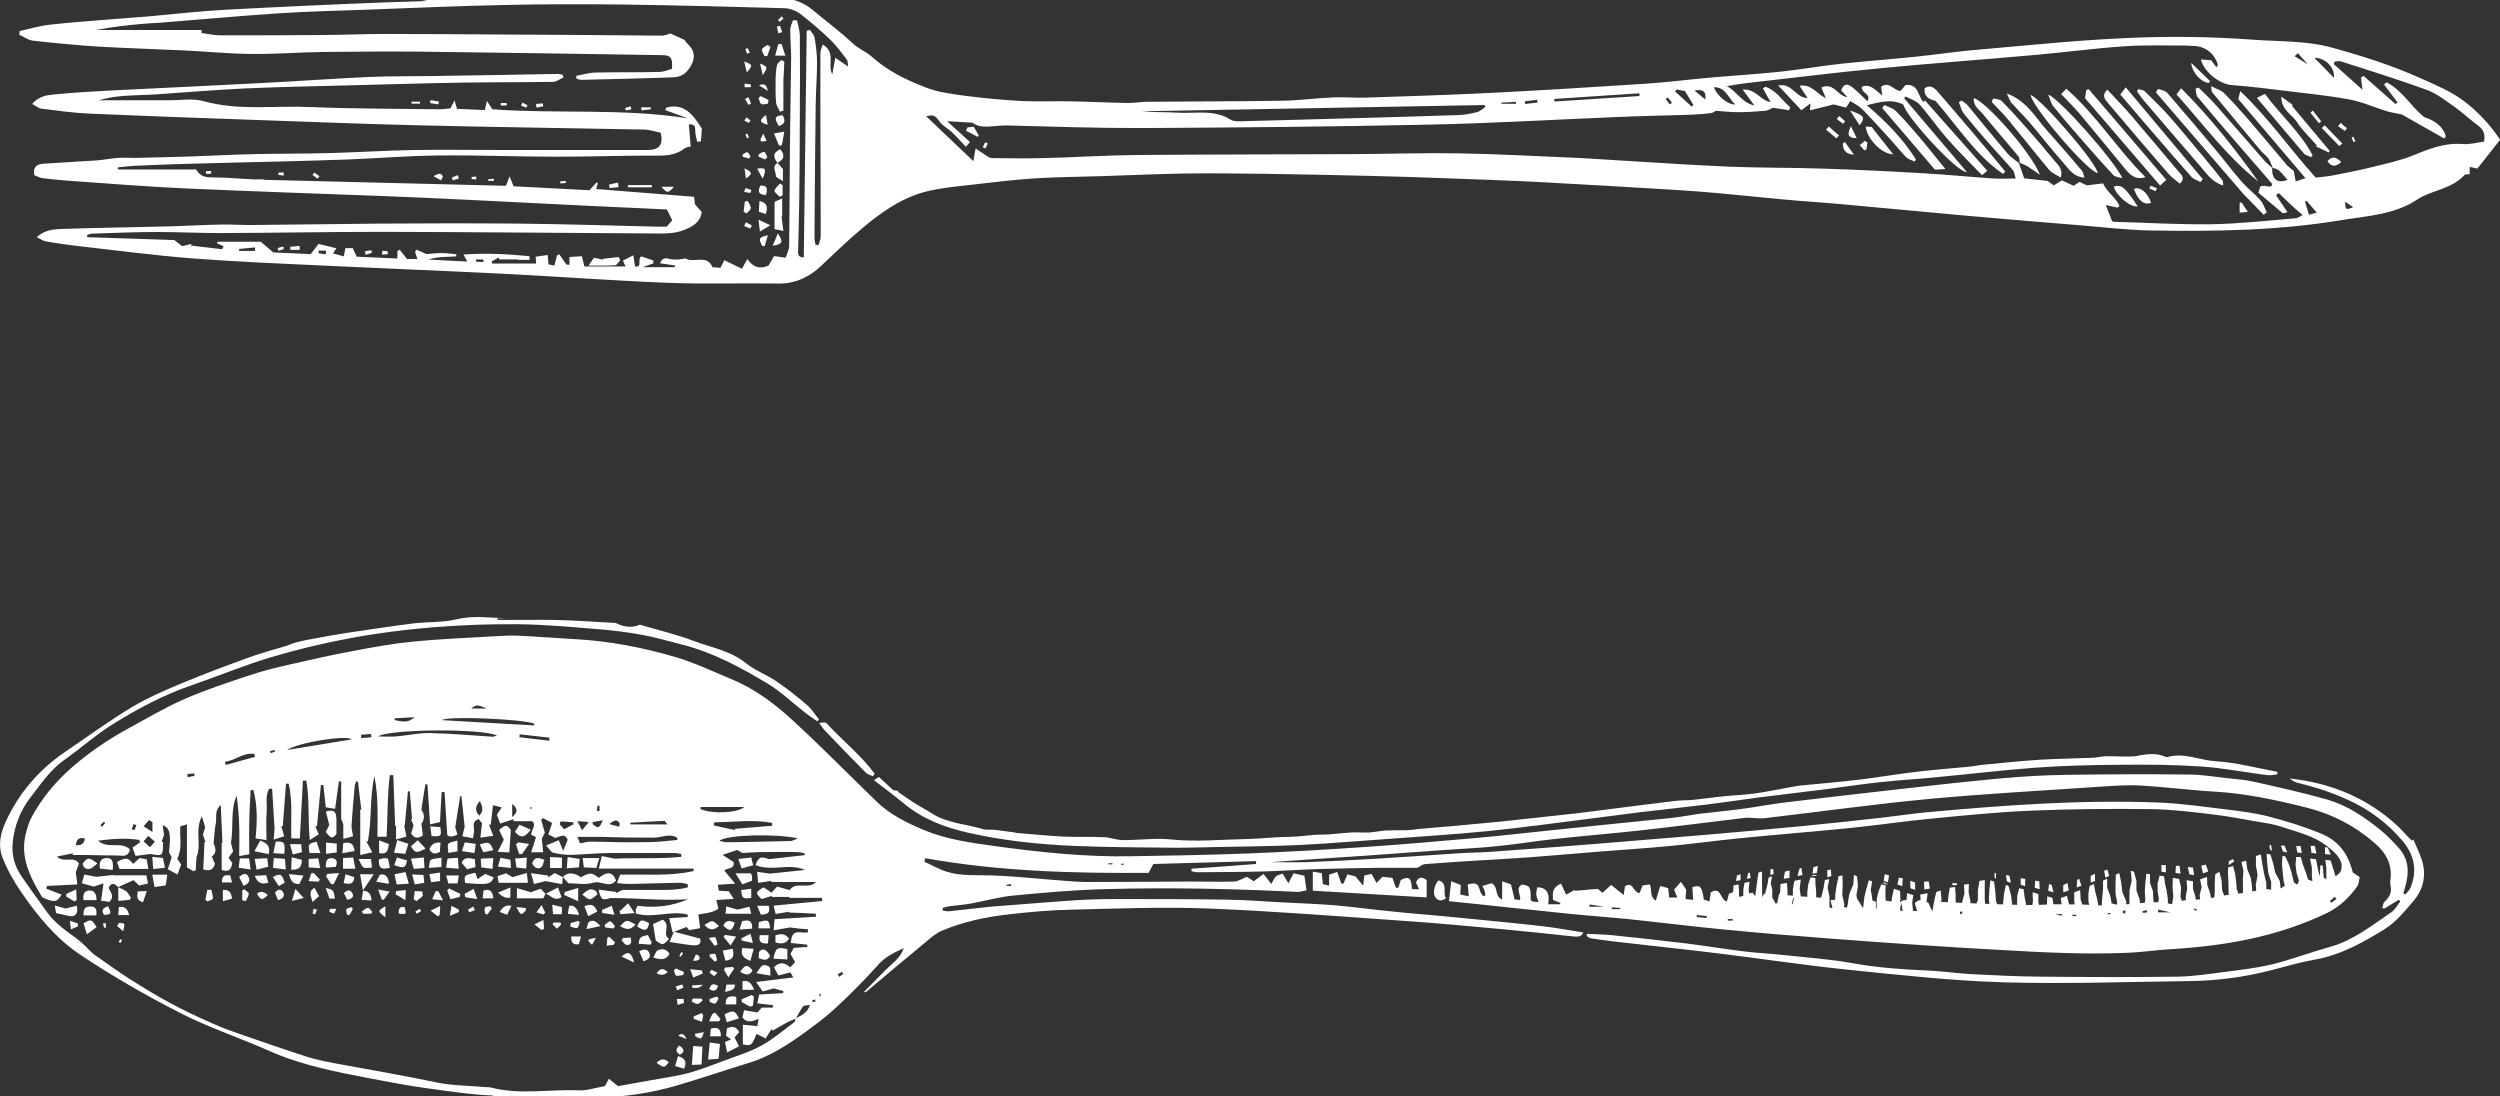
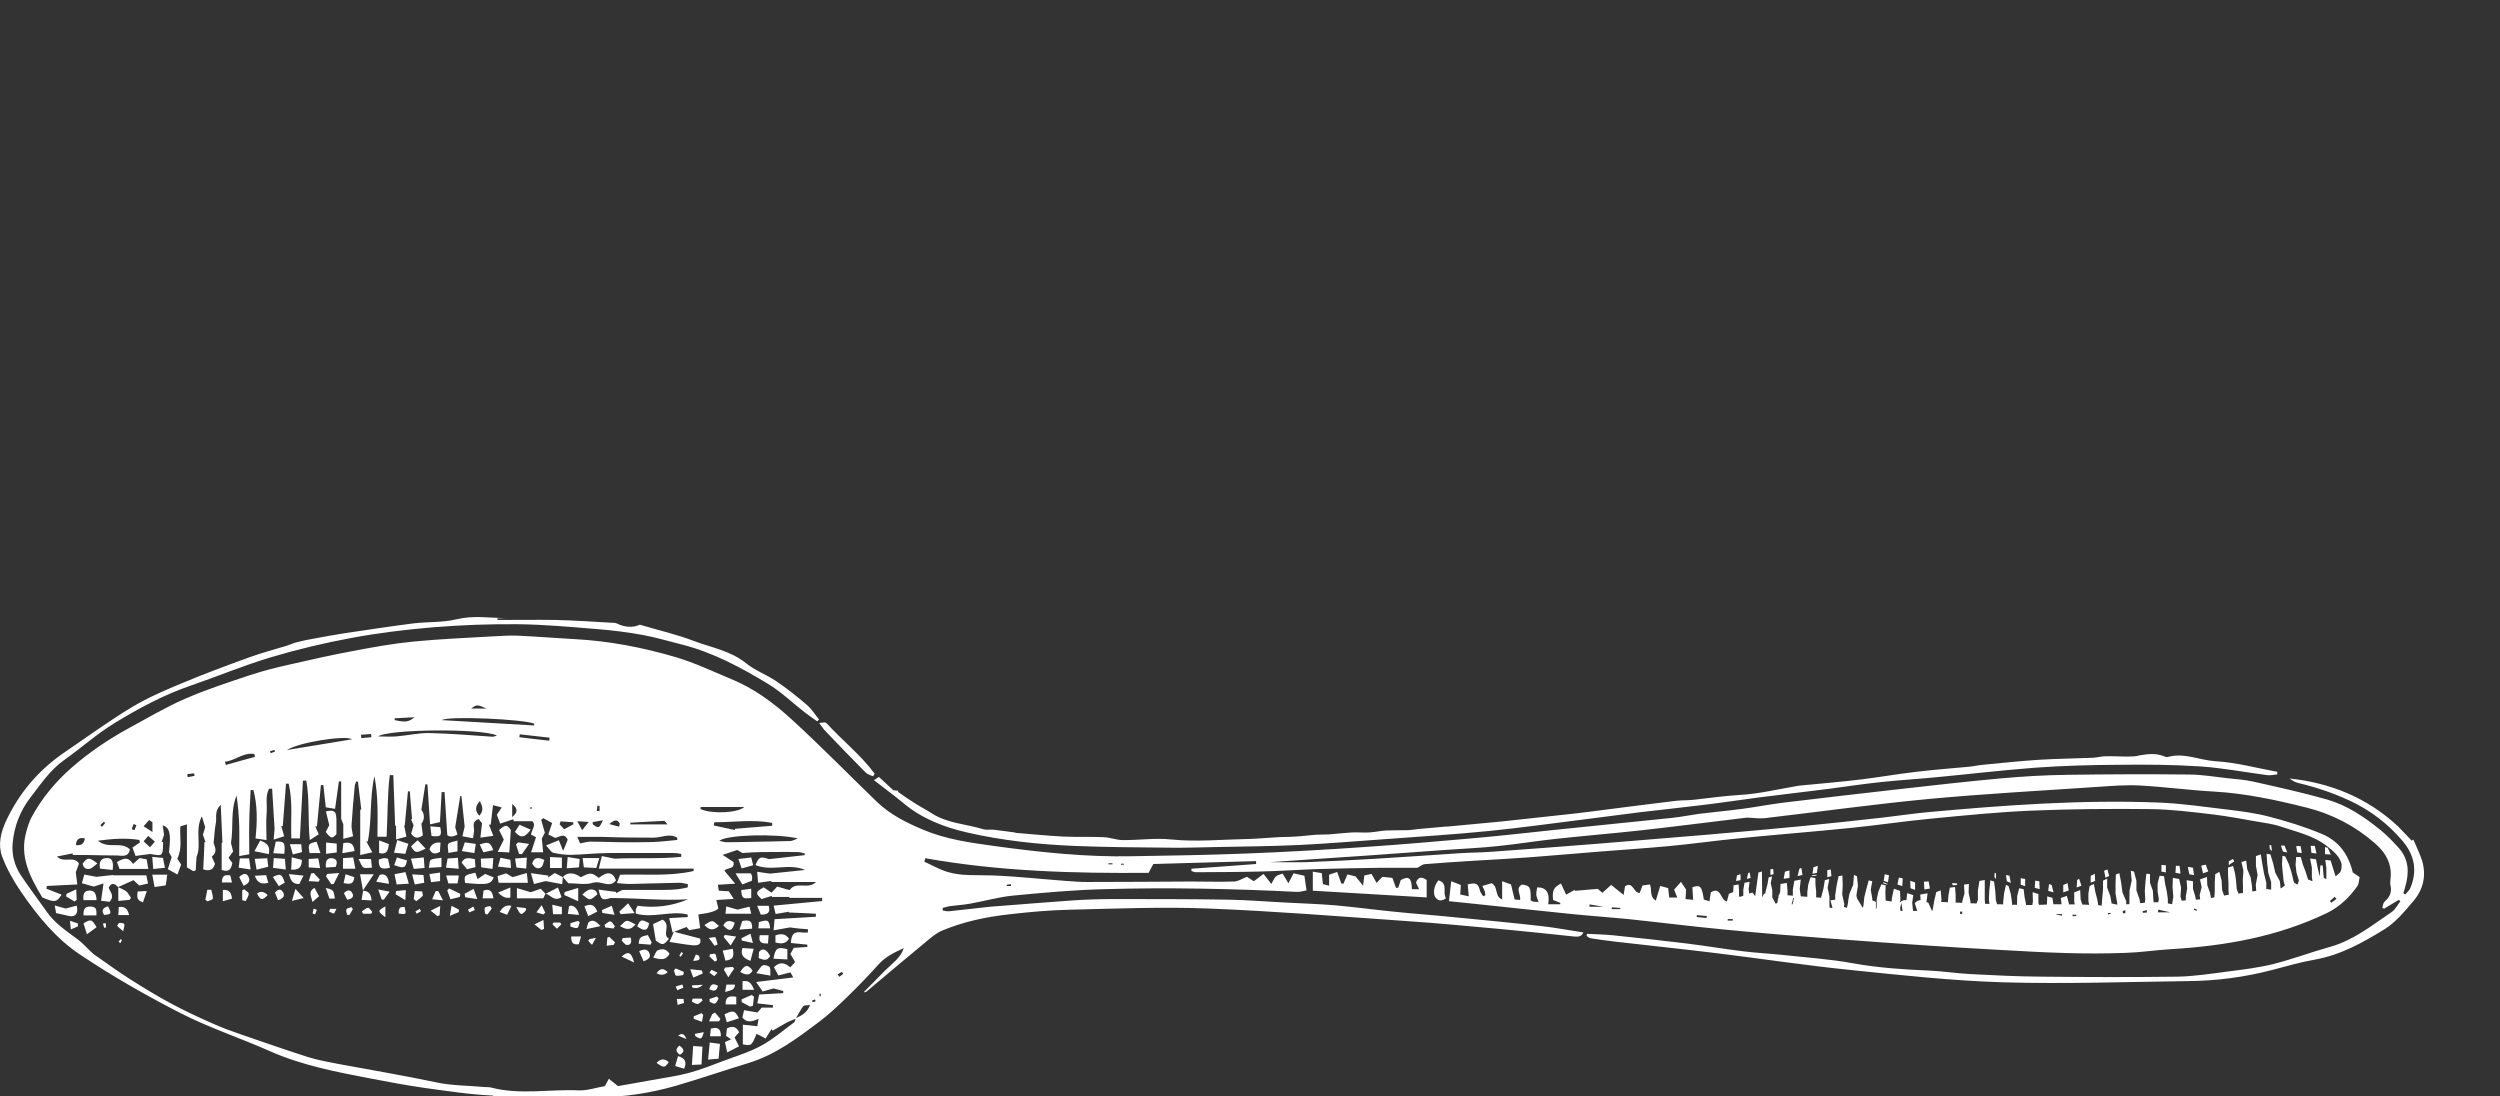
<svg xmlns="http://www.w3.org/2000/svg" id="Capa_1" data-name="Capa 1" viewBox="0 0 164 71.93">
  <rect x="0" y="0" width="164" height="71.93" fill="#333333" stroke="none" />
  <defs>
    <style> .cls-1 { fill: #fff; stroke-width: 0px; } </style>
  </defs>
-   <path class="cls-1" d="M162.01,11.06v.36c-.14.01-.29.03-.31.03-.89.99-2.18,1.01-3.13,1.64-1.5,1-3.28,1.07-4.97,1.35-4.13.69-8.3.75-12.48.68-1.63-.03-3.26-.23-4.89-.36-2.45-.2-4.9-.4-7.35-.62-2.71-.24-5.42-.51-8.13-.75-1.19-.11-2.39-.18-3.58-.29-1.42-.13-2.84-.28-4.26-.41-.99-.09-1.97-.17-2.96-.23-3-.18-6.01-.36-9.02-.52-2.06-.11-4.11-.17-6.17-.25-1.6-.06-3.2-.11-4.8-.15-2.36-.06-4.72-.1-7.08-.14-1.67-.02-3.34-.04-5.01-.02-1.82.03-3.64.11-5.46.17-1.5.05-3.01.06-4.51.15-1.42.09-2.84.27-4.25.43-.91.1-1.82.19-2.71.39-1.68.38-3.06,1.35-4.35,2.43-.93.78-1.82,1.63-2.7,2.47-.81.77-1.72,1.2-2.86,1.18-2.42-.04-4.85.05-7.27-.05-3.58-.14-7.16-.41-10.74-.59-3.81-.19-7.62-.34-11.43-.52-2.99-.14-5.98-.26-8.97-.49-2.56-.2-5.12-.54-7.67-.83-.64-.07-1.28-.17-1.92-.28-.19-.03-.36-.16-.62-.28.52-.48,1.1-.52,1.62-.54,2.36-.08,4.72-.11,7.09-.17,1.14-.03,2.28-.1,3.42-.12.68-.01,1.37.04,2.06.03,2.72-.02,5.44-.07,8.15-.09,3.13-.02,6.26-.03,9.38,0,3.01.03,6.01.13,9.02.2.19,0,.38,0,.58,0,.12-.13.23-.26.37-.42-.11-.22-.22-.44-.35-.71-1.66-.08-3.32-.15-4.97-.23-2.68-.13-5.37-.27-8.05-.4-1.79-.09-3.58-.17-5.37-.24-4.4-.17-8.81-.31-13.21-.51-2.49-.11-4.98-.32-7.47-.49-.62-.04-1.25-.1-1.87-.18-.2-.02-.38-.13-.56-.2-.11-.53.17-.72.58-.75,1.14-.08,2.28-.13,3.42-.21.49-.03.97-.13,1.46-.17.36-.03.72,0,1.08,0,1.2-.03,2.39-.05,3.58-.09,1.45-.05,2.9-.13,4.35-.16,1.65-.04,3.31-.02,4.96-.07,1.84-.05,3.68-.17,5.51-.2,1.94-.03,3.88,0,5.82,0,2.11,0,4.22,0,6.34,0,1.04,0,2.08,0,3.12,0,.76,0,1.05-.31.88-1.13-.32-.06-.7-.2-1.08-.21-4.96-.1-9.92-.16-14.87-.28-4.08-.1-8.16-.27-12.24-.41-3.13-.11-6.25-.22-9.37-.36-1.02-.05-2.04-.19-3.06-.32-.19-.02-.37-.18-.62-.31.46-.54,1.01-.58,1.51-.63,1.32-.13,2.65-.2,3.98-.27,3.17-.16,6.35-.3,9.52-.47,2.36-.12,4.71-.29,7.07-.4,1.35-.06,2.71-.04,4.06-.06,2.78-.04,5.56-.09,8.35-.14.1,0,.21.04.31.06.02.06.04.12.06.17-.23.1-.45.28-.68.29-2,.03-4,.02-6,.05-2.48.04-4.95.12-7.43.18-2.25.06-4.5.1-6.74.2-1.96.09-3.92.26-5.87.39-.74.05-1.49.05-2.23.11-.52.04-1.05.14-1.56.28,1.55,0,3.1,0,4.65,0,.74,0,1.53-.14,2.22.05,2.31.65,4.65.29,6.97.39,2.83.12,5.67.11,8.51.15.24,0,.49-.04.74-.06.09-.18.16-.32.27-.53.06.2.1.35.16.56.6.03,1.2.05,1.83.08.04-.18.07-.33.13-.6.14.22.24.36.36.55,4.23.31,8.53-.08,12.81.59-.49-.18-.98-.36-1.47-.54.02-.05.05-.11.07-.16,1.15-.31,1.74.42,2.33,1.38-.01.2-.03.52-.06.84-.08,0-.16.01-.24.02-.05-.22-.11-.43-.13-.65-.02-.23.07-.52-.42-.49.04.49.08.96.12,1.45-.11.03-.29.04-.41.13-.49.38-1.02.47-1.65.47-2.27-.02-4.54.08-6.8.07-2.57,0-5.14-.11-7.71-.08-1.95.02-3.9.18-5.86.26-1.58.06-3.16.1-4.74.14-1.98.05-3.95.09-5.93.15-1.14.03-2.28.08-3.42.13-.36.02-.71.07-1.06.1,0,.05,0,.09,0,.14h5.14c.27.49.66.52,1.11.52.89,0,1.78.09,2.68.13.24.01.49-.04.72.03,5.26.13,10.52.26,15.81.39.06-.17.13-.33.24-.62.12.3.19.48.26.65,1.67.09,3.33.18,4.98.26.17-.19.32-.35.46-.51.03.02.06.04.09.05-.04.13-.08.26-.11.38,2.14.17,4.27.34,6.42.51.02.18.04.34.06.49.15.17.29.33.44.5-.08.7-.63.98-1.16,1.19-.45.18-.97.23-1.45.23-6.12-.03-12.24-.1-18.36-.11-3.55,0-7.09.07-10.64.08-1.37,0-2.74-.07-4.11-.07-1.43,0-2.85.06-4.28.11-.11,0-.21.06-.31.09,0,.05,0,.1,0,.14,1.91.06,3.82.13,5.72.19.16.13.31.24.51.4.18-.05.39-.1.61-.15,0,.04-.02.07-.03.11.68.08,1.36.16,2.04.24.03-.07.07-.13.1-.19l-.45-.21s.05-.06.07-.09h2.82c.18.16.44.38.82.7.74.03,1.63.08,2.45.11.21-.27.36-.46.52-.67.4.1.76.19,1.17.29-.06.09-.13.18-.23.33.24.07.45.13.71.2.04-.19.07-.34.11-.54h.48c.09.2.17.37.26.56.88.04,1.77.08,2.67.12v-.48c.05-.03.1-.06.15-.1.15.18.29.37.48.61h.68c-.05-.16-.1-.31-.15-.46.03-.05.05-.1.08-.15.22.09.44.19.68.29.28-.02.62-.07.95-.07.33,0,.66.05.99.08,0,.05,0,.1.01.14-.28.01-.56.02-.85.04-.32.02-.65.05-.97.17.83.04,1.65.08,2.53.13-.09-.16-.13-.25-.24-.46,1.5-.11,2.92-.03,4.33.11,0,.08,0,.16,0,.24h-.78s0-.02,0-.03h-1.21s-.02-.09-.03-.13c-.15.09-.31.17-.46.26,0,.05.02.1.03.14h2.88c0-.09-.02-.23-.03-.45.26-.04.51-.07.79-.11.02.25.03.42.05.61.12.03.24.05.39.09.06-.24.12-.46.17-.67.05-.03.1-.05.15-.08.14.2.28.41.47.68-.02,0,.07,0,.2.01v-.51c.28-.02.53-.03.81-.05.06.24.11.41.17.67h2.7c-.03-.07-.09-.2-.18-.38.22-.11.41-.21.69-.35.04.29.07.5.11.73.52.08.12-.48.41-.66.26.09.53.18.79.27,0,.06,0,.13,0,.19-.2.07-.4.14-.71.25h2.12s.01-.07.02-.11c-.31-.05-.63-.09-1-.15.24-.51.55-.27.82-.25.28.02.56,0,.85-.07.53.34,1.41-.3,1.78.58.18.01.34.03.52.04.08-.15.15-.28.26-.5.39.19.77.37,1.15.56.14-.26.23-.42.36-.64.36.55.83.69,1.39.43.12-.21.24-.41.36-.62.24.03.42.06.76.11.08-.25.22-.51.23-.77.03-2.17.03-4.35.05-6.52.02-1.94.06-3.89.08-5.83,0-.61-.06-1.22-.06-1.83,0-.21.11-.42.18-.63.09,0,.18.01.27.02.06.32.17.63.18.95.02,1.7.01,3.4,0,5.09,0,1.96-.02,3.93-.04,5.89-.01,1.03-.05,2.06-.07,3.09,0,.23-.07.52.37.52.06-4.97.13-9.92.19-14.87.07-.02.14-.04.21-.06.11.17.29.33.31.52.09.54.16,1.09.16,1.64,0,.93-.08,1.86-.09,2.78-.04,2.9-.06,5.8-.08,8.7,0,.15.05.31.07.46.07,0,.13.01.2.02.05-.19.14-.38.14-.58,0-2.4-.01-4.8-.02-7.2,0-1.61-.01-3.23,0-4.84,0-.16.09-.32.15-.54.89.52.29,1.37.63,1.95.06-.31.12-.62.2-1.08.31.21.51.36.84.58-.04-.22-.02-.37-.08-.45-.35-.45-.68-.92-1.09-1.31-.63-.61-1.3-1.18-2-1.72-.27-.2-.66-.34-1-.35-3.53-.1-7.05-.19-10.58-.24-2.61-.03-5.22-.03-7.83.03-3.03.06-6.06.2-9.08.31-1.92.07-3.85.11-5.77.24-2.57.17-5.13.41-7.69.61-.4.03-.8.04-1.2.08-1,.09-2.01.2-3.01.4h6.92c0,.07,0,.13-.01.2.41.05.83.15,1.24.15,2.23,0,4.46,0,6.69-.02,1.37-.01,2.74-.07,4.11-.07,2.72,0,5.44.02,8.16.04,2.08.01,4.15.02,6.23.04,1.25,0,2.51.03,3.76.03.2,0,.4-.09.57-.14.28.13.55.25.93.42.01.02.09.16.2.26.41.37.51.82.29,1.29-.22.48-.6.88-1.16.9-2.04.08-4.07.12-6.11.17-.1,0-.21-.05-.31-.08,0-.06-.02-.12-.02-.18.42-.08.84-.21,1.27-.22,1.39-.03,2.78,0,4.17-.04.3,0,.59-.13.84-.2.06-.71-.07-.89-.6-.9-5.32-.08-10.64-.17-15.96-.23-2.1-.02-4.2,0-6.29.02-1.57.02-3.15.15-4.72.13-1.48-.01-2.97-.16-4.45-.23-1.86-.09-3.73-.14-5.59-.25-1.44-.09-2.88-.23-4.31-.39-.31-.03-.6-.26-.89-.39,0-.08.01-.16.02-.24.67-.15,1.33-.35,2.01-.42,1.32-.15,2.65-.24,3.98-.35.82-.07,1.63-.12,2.45-.19,1.3-.12,2.61-.26,3.91-.36,1.3-.1,2.61-.15,3.91-.22,3.49-.17,6.99-.33,10.48-.43-.09-.02-.18-.03-.37-.07.15-.04.19-.06.24-.06,3.61-.02,7.21-.03,10.82-.04,4.14,0,8.28.01,12.42-.02.88,0,1.59.28,2.24.83.84.71,1.74,1.36,2.54,2.12.4.38.91.56,1.28.9,1.04.94,2.27,1.52,3.53,2.01.82.32,1.73.43,2.61.55,1.22.16,2.46.27,3.69.34,1.06.05,2.13,0,3.19.02,1.27.02,2.54.09,3.8.11.41,0,.83-.08,1.25-.08,2.95-.03,5.9-.02,8.85-.07,1.12-.02,2.23-.17,3.35-.22.68-.03,1.37.04,2.05.02,2.8-.09,5.6-.18,8.4-.32,3.37-.17,6.73-.38,10.1-.6,1.37-.09,2.73-.27,4.1-.39,1.57-.14,3.15-.23,4.72-.4,1.31-.14,2.6-.37,3.9-.51,1.65-.18,3.3-.3,4.95-.47,1.29-.13,2.57-.33,3.86-.44,3.38-.29,6.75-.65,10.14-.79,2.72-.12,5.45-.08,8.16.12,1.72.13,3.47.05,5.18.53,1.99.55,3.94,1.17,5.82,2.02.93.42,1.86.8,2.7,1.41.99.73,1.8,1.61,2.46,2.6-.5.64-.99,1.26-1.49,1.89-.17-.04-.31-.07-.5-.11ZM149.09,11.02c-.09-.21-.15-.44-.28-.62-.15-.21-.38-.36-.54-.56-1.06-1.26-2.11-2.53-3.16-3.8-.04-.05-.02-.13-.06-.39.36.19.66.27.85.46.54.54,1.06,1.11,1.56,1.69.86,1,1.7,2.02,2.56,3.03.15.17.35.29.45.38.05.28.08.45.13.69.23-.08.42-.14.64-.21-1.49-1.76-2.93-3.45-4.41-5.19.02-.09.06-.24.13-.52,1.85,1.74,3.21,3.74,4.95,5.67.24-.03.71-.06,1.17-.15.88-.17,1.75-.34,2.62-.56.88-.22,1.78-.41,2.61-.75,1.05-.43,2.07-.84,3.24-.74.46.04.93-.1,1.4-.16.1-.47-.03-.78-.37-1.04-.54-.4-1.04-.87-1.59-1.26-.57-.4-1.14-.85-1.78-1.09-1.86-.68-3.75-1.26-5.63-1.87-.12-.04-.27,0-.41,0-.03.06-.05.11-.08.17.6.53,1.19,1.07,1.89,1.69-.05-.37-.07-.59-.1-.8.06-.04.11-.07.17-.11.7.62,1.4,1.23,2.1,1.85.04-.04.09-.07.13-.11-.3-.39-.59-.79-.89-1.18.06-.05.11-.09.17-.14,1.02.52,1.58,1.56,2.46,2.28.65.21,1.21.55,1.43,1.26-.03.05-.07.1-.1.15-.97-.55-1.94-1.1-2.79-1.58-.42-.09-.72-.13-1-.22-.82-.25-1.63-.62-2.47-.77-1.34-.25-2.71-.38-4.07-.55-1.21-.15-2.42-.3-3.63-.39-.78-.06-1.81-.86-2.01-1.68.22.02.45.04.67.05.11.14.21.29.35.47.07-.13.1-.17.09-.2-.27-.79-.9-1.23-1.73-1.21-.09,0-.19-.02-.29-.02-1.39,0-2.78-.05-4.17.05-1.88.13-3.75.38-5.63.55-3.45.31-6.91.56-10.36.89-2.94.28-5.87.65-8.8.98-.36.04-.72.11-1.23.19.7.38.98,1.09,1.81,1.27-.3-.4-.5-.68-.77-1.04.86-.07,1.17.72,1.83.82-.17-.3-.33-.6-.5-.9.05-.04.11-.08.16-.11.71.24,1.09.88,1.62,1.34-.02.07-.04.13-.06.2-.34-.05-.68-.1-1.06-.16-.13.05-.32.18-.51.2-.6.05-1.2.09-1.8.09-.45,0-.89-.05-1.44-.09-.03.01-.17.13-.32.15-.47.06-.95.09-1.42.11-1.6.05-3.2.08-4.8.15-4.15.17-8.3.42-12.45.5-6.19.13-12.39.19-18.59.22-2.97.01-5.94-.09-8.92-.17-.82-.02-1.68.28-2.26-.18-.66-.04-1.12-.07-1.67-.1.51.46.93.85,1.5,1.37-.07.08-.16.19-.27.31-.42-.44-.65-.71-.91-.96-.26-.24-.6-.4-.8-.68-.3-.4-.39-.49-.89-.36,1.02.97,2.02,1.92,3.09,2.94.06-.33.09-.51.15-.83.21.14.35.24.5.33.18.11.37.3.56.3,1.16.02,2.32.03,3.48,0,1.98-.05,3.96-.18,5.94-.2,4.77-.04,9.54-.04,14.3-.06,2.33-.01,4.65-.09,6.98-.05,2.59.05,5.18.19,7.76.3.67.03,1.33.08,2,.12,2.6.15,5.21.34,7.81.45,2.08.09,4.16.06,6.23.13,2.23.07,4.46.18,6.68.31,1.52.09,3.03.24,4.55.34.44.03.89,0,1.44,0-.09-.29-.1-.45-.18-.55-.54-.62-1.1-1.22-1.65-1.84-.54-.62-1.07-1.24-1.58-1.88-.16-.2-.21-.49-.32-.73.06-.04.12-.07.18-.11.13.1.28.17.38.29.88,1.06,1.75,2.14,2.64,3.19.21.24.5.42.75.62h-.01c.1.29.21.59.35,1,.48.05.98.11,1.53.17.1.07.25.17.41.29.18-.11.34-.21.53-.33.25.12.5.23.77.36.1-.07.24-.16.39-.26.2.1.38.19.47.23.4-.05.72-.09,1.07-.13.26.59.84.92,1.08,1.48-.04.04-.09.07-.13.11-.24-.05-.47-.1-.77-.17.16.41.28.72.41,1.05.03.01.08.05.14.05,2.13.06,4.26.19,6.39.16,1.84-.03,3.67-.24,5.51-.39.16-.01.3-.14.46-.21-.33-.29-.6-.52-.85-.76-.24-.23-.48-.46-.72-.69-.06.05-.11.1-.17.15.24.35.47.7.75,1.11-.19.04-.29.09-.32.06-.52-.43-1.03-.86-1.59-1.34.05-.15.1-.31.12-.39.31-.21.73.21.79-.18-.8-.92-1.53-1.76-2.25-2.6-.89-1.03-1.78-2.06-2.65-3.11-.11-.13-.09-.36-.13-.54.06-.03.13-.06.19-.08.38.38.78.74,1.13,1.14,1.06,1.2,2.11,2.42,3.17,3.63.16.18.35.33.53.5-.02.75.34,1.06,1.02.78-.34-.31-.5-.76-1.04-.77ZM97.45,7.02s-.05-.09-.07-.13l-22.48.41c.77.08,1.55.04,2.32.09,1.18.08,2.4-.24,3.51.46.2.13.52.11.78.1,1.87-.04,3.73-.1,5.6-.15,2.86-.08,5.71-.15,8.57-.25.41-.01.83-.1,1.23-.2.19-.05.36-.22.53-.33ZM107.55,6.3c0-.06,0-.12-.01-.18-1.86.12-3.72.25-5.58.37,0,.06,0,.11.01.17,1.86-.12,3.72-.24,5.58-.36ZM151.82,3.79c.46.48.86.88,1.29,1.32.05-.68-.53-1.31-1.29-1.32ZM112.43,5.72c.18.54.94,1.18,1.4,1.13-.47-.41-.6-1.14-1.4-1.13ZM109.99,5.88s-.07.07-.11.11c.36.33.72.67,1.09,1,.04-.03.08-.07.12-.1-.19-.31-.38-.62-.56-.92-.2-.04-.37-.07-.53-.1ZM111.16,5.94c.24.2.47.39.71.59.09-.65-.29-.66-.71-.59ZM151.99,13.95c-.29-.33-.49-.55-.68-.78-.03.02-.06.04-.1.06.08.27.16.54.26.86.15-.04.28-.08.52-.15ZM15.69,16.33s0,.09-.01.13h1.05c0-.08,0-.15,0-.23-.35.03-.69.06-1.04.1ZM151.38,4.21c-.26-.3-.45-.51-.64-.72-.07.07-.14.13-.21.2.25.15.5.31.85.53ZM98.5,6.73s0,.05,0,.08h.95s0-.09-.01-.13c-.32.02-.63.04-.95.05ZM153.84,13.23c.02.54.04.56.53.36-.18-.12-.33-.23-.53-.36ZM100.86,6.73c0-.06-.01-.12-.02-.18-.27.03-.54.06-.81.09,0,.06.01.12.02.18.27-.03.54-.06.81-.09ZM21.36,16.68c.01-.08.02-.15.04-.23-.16,0-.33-.02-.49-.02,0,.06-.01.12-.02.18.16.02.32.05.48.08ZM31.23,17.02s0,.1,0,.15c.16,0,.32.02.48.02,0-.06,0-.11,0-.17h-.48ZM109.54,6.85s.09-.07.14-.11c-.09-.11-.18-.23-.27-.35-.05.04-.1.08-.14.11.09.11.18.23.27.34ZM51.26,3.93c-.1.11-.25.2-.28.32-.07.27-.09.56-.1.85,0,.54-.02,1.08.03,1.62.02.21.17.41.26.61.07-.02.15-.05.22-.07v-2.12h.01c.02-.37.04-.74.05-1.1-.07-.03-.13-.06-.2-.1ZM50.81,15.03c.15.03.3.06.58.12-.05-.38-.08-.66-.12-.94.01,0,.03,0,.04,0v-1.19c-.25.11-.38.17-.5.22v1.79ZM40.59,16.86c-.34.04-.69.08-1.03.12,0,.02,0,.03,0,.05-.18-.04-.37-.07-.6-.12-.1.14-.19.28-.35.51.67,0,1.21.02,1.74-.02.12,0,.23-.22.34-.34-.04-.07-.07-.14-.11-.2ZM51.01,10.69c-.41.23-.1.57-.11.86,0,.08.23.18.46.33v-.79c-.13-.15-.25-.28-.36-.41h.01ZM51.17,12.04c-.13.15-.33.3-.36.47-.02.11.22.27.34.4.06-.03.13-.06.19-.1v-.67c-.06-.03-.11-.07-.17-.1ZM50.77,8.75c.14.34.24.57.34.81.06-.01.12-.02.18-.03.05-.26.1-.52.16-.89-.26.04-.43.07-.68.11ZM42.76,12.14h-1.57c0,.05,0,.1,0,.15h1.57c0-.05,0-.1,0-.15ZM49.77,13.89c.17.05.3.09.47.15.1-.39.17-.71-.42-.86-.02.28-.03.48-.04.71ZM51,10.68c.43-.21.53-.49.18-.89-.52.24-.45.55-.17.9h-.01ZM51.52,3.65c-.1-.31-.18-.54-.25-.77-.07,0-.14.02-.22.03-.06.21-.11.41-.2.74h.67ZM51.33,7.55c-.51.07-.56.18-.24.72.46-.15.43-.41.24-.72ZM51.03,15.31c-.13.3-.22.52-.34.81.65-.1.71-.24.34-.81ZM48.98,14c.1-.12.27-.23.27-.36,0-.15-.13-.31-.2-.46-.06.02-.13.03-.19.05l-.08.66c.06.04.13.07.19.11ZM50.16,16.16c.06-.22.13-.44.21-.73-.59.13-.62.22-.38.68.06.02.12.03.17.05ZM50.37,2.94c-.13.09-.34.17-.38.29-.04.12.1.3.16.45.06,0,.12,0,.18,0,.07-.2.14-.39.21-.59-.06-.05-.12-.1-.18-.15ZM50.42,6.56c-.18-.09-.35-.18-.53-.26-.04.04-.09.09-.13.13.06.14.08.33.18.39.1.06.28,0,.43-.02.02-.08.03-.16.05-.24ZM50.54,14.78c-.31-.15-.48-.23-.78-.37.04.34.06.49.09.78.25-.15.38-.23.68-.41ZM49.88,12.18c-.19.37-.14.58.36.62.12-.4.12-.65-.36-.62ZM44.21,12.25h-.82c.37.44.45.44.82,0ZM48.93,11.71c.45-.31.44-.41-.09-.67.03.25.06.44.09.67ZM48.99,4.75c.41-.47.4-.5-.17-.72.07.29.11.47.17.72ZM19.65,16.13c-.2.02-.41.04-.61.06,0,.07,0,.14.01.2h.61c0-.09,0-.18-.01-.26ZM49.67,11.06c.11.2.21.38.36.66.27-.66.22-.73-.36-.66ZM49.86,4.17c.06.25.1.43.18.76.34-.54.34-.54-.18-.76ZM50.25,7.55c-.46.32-.45.49.11.63-.03-.17-.06-.35-.11-.63ZM50.34,10.33c-.07-.13-.11-.32-.21-.36-.09-.03-.25.1-.37.16,0,.05,0,.1.01.15.14.06.27.12.41.18.05-.05.11-.09.16-.14ZM40.53,11.98c-.19.04-.39.09-.58.13.01.08.03.15.04.23.2-.02.39-.04.59-.06-.01-.1-.03-.2-.04-.3ZM50.29,9.25c-.08-.18-.15-.34-.22-.49-.28.54-.26.56.22.49ZM49.79,5.6c.19.12.33.2.57.36q-.07-.59-.57-.36ZM29.05,11.61c-.06-.27-.24-.27-.61-.05.22.12.35.19.49.27.04-.07.08-.14.12-.22ZM49.24,10.27c-.07-.1-.12-.26-.21-.28-.09-.02-.21.09-.32.15,0,.05.02.1.02.15.14.04.27.07.41.11.03-.04.06-.08.09-.12ZM51.31,2.11c-.05-.14-.09-.28-.14-.42-.07.02-.13.03-.2.05.03.15.05.29.08.44.08-.02.17-.05.25-.07ZM48.81,14.83c.14.05.28.11.42.16.03-.07.06-.13.09-.2-.13-.07-.25-.14-.38-.21l-.13.25ZM48.87,6.48c.07.13.15.26.22.4l.18-.09c-.06-.14-.12-.27-.17-.41-.08.03-.15.07-.23.1ZM35.19,7.06c.15-.03.3-.06.45-.09-.01-.06-.02-.13-.03-.19-.15.01-.29.03-.44.04,0,.08.01.16.02.24ZM27.54,6.67h-.54s0,.09,0,.13h.55s0-.09,0-.13ZM49.29,12.47c-.12-.05-.24-.1-.37-.13-.01,0-.06.12-.11.25.17.03.29.05.41.07l.07-.18ZM28.79,6.66c-.18-.03-.37-.06-.55-.09-.01.06-.02.13-.03.19.18.03.37.06.55.09.01-.06.02-.12.03-.19ZM42.07,7.24c.21-.02.41-.04.62-.07,0-.04,0-.09,0-.13h-.62c0,.06,0,.13.01.19ZM48.83,7.91c.1.05.2.11.3.15.01,0,.11-.15.1-.16-.08-.08-.17-.13-.27-.2-.04.07-.09.14-.13.21ZM34.18,6.93c.12.04.23.09.35.13.02-.05.05-.11.07-.16-.11-.06-.21-.11-.32-.17l-.1.2ZM25.06,16.7c.12,0,.25-.01.37-.02,0-.07,0-.13,0-.2-.12,0-.23-.02-.35-.03,0,.08-.01.17-.02.25ZM48.85,5.72h.4c0-.06,0-.12.01-.18-.14-.02-.27-.04-.41-.05,0,.08,0,.15-.01.23ZM33.24,6.76h-.39c0,.05,0,.1,0,.16h.39c0-.05,0-.1,0-.16ZM30.03,11.49c-.13.05-.26.11-.39.16.02.06.04.12.07.18.13-.04.26-.08.39-.12-.02-.08-.05-.15-.07-.23ZM23.99,16.71c.14-.04.28-.08.41-.12-.02-.06-.03-.12-.05-.18-.14.03-.28.05-.41.08.01.07.03.15.04.22ZM20.5,11.48c.11.08.22.16.34.24.04-.05.08-.11.12-.16-.11-.08-.22-.16-.34-.24-.04.05-.08.11-.12.16ZM41.37,6.97c-.12.04-.24.08-.36.12.01.05.03.1.04.15.12-.02.25-.04.37-.06-.02-.07-.03-.14-.05-.21ZM13.85,11.21c-.11,0-.23.01-.34.02,0,.06,0,.12,0,.18.11,0,.23-.01.34-.02,0-.06,0-.12,0-.18ZM51.27,1.07c-.08.08-.15.17-.23.25.04.04.07.07.11.11.08-.07.17-.14.25-.21-.05-.05-.09-.1-.14-.15ZM18.62,11.32h-.35s-.01.09-.02.14c.12.02.24.04.35.07,0-.07.01-.14.02-.21ZM18.26,16.45c.12-.03.24-.07.35-.11,0,0,0-.07-.02-.17-.13.04-.25.07-.37.1.01.06.02.11.04.17ZM31.24,11.58c-.1.01-.2.02-.3.03,0,.05,0,.09,0,.14.1,0,.2.01.3.02,0-.06,0-.13,0-.19ZM32.41,11.72c-.13.02-.26.03-.39.05,0,.03,0,.06,0,.09h.38s0-.09,0-.14ZM49.19,3.45c-.05-.1-.09-.19-.14-.29-.05.02-.1.04-.15.06.03.1.07.2.1.3.06-.02.13-.05.19-.07ZM37.11,11.87c-.12.01-.24.02-.36.03,0,.04,0,.09.01.13.12,0,.24-.02.36-.03,0-.04,0-.09-.01-.13ZM48.9,8.81c.04.09.07.18.11.27.04-.02.08-.03.12-.05-.04-.09-.07-.18-.11-.27-.04.02-.08.03-.12.05ZM125.01,6.33c.3.17.68.27.9.51.64.72,1.19,1.53,1.83,2.26.71.81,1.48,1.56,2.28,2.39.15-.12.28-.22.35-.28-1.4-1.58-2.74-3.1-4.09-4.62-.04.03-.07.07-.11.1-.36-.39-.31-1.22-1.17-1.11-.12.14-.24.28-.32.38-.47,0-.74-.68-1.28-.26.02.18.04.33.08.57-.44-.34-.78-.81-1.34-.58-.08.44.65.45.36.95-.34-.32-.62-.62-.94-.88-.39-.32-.63-.26-.78.17.13.14.27.29.41.44-.65-.05-.88-1-1.71-.63.1.23.18.42.3.71-.63-.32-.97-.96-1.73-.82.18.27.33.5.53.8-.8,0-1-1.01-1.93-.82.56.6,1.04,1.1,1.52,1.62.27-.2.42-.31.6-.45-.01.15-.03.27-.04.46.51-.13.97-.24,1.56-.39.17.04.49.13.81.21.11-.18.19-.3.28-.43.28.18.56.31.77.52.61.62,1.2,1.27,1.79,1.92.37.4.71.84,1.09,1.23.15.15.38.21.58.3.02-.05.05-.1.07-.15-.85-1.35-1.95-2.47-3.22-3.55.84-.19,1.62-.45,2.41-.03.08.67,3.5,4.46,4.16,4.42-1.37-1.62-2.75-3.23-4.12-4.85.04-.04.07-.08.11-.12ZM141.43,6.06c1.86,2.16,3.72,4.32,5.75,6.68.32.32.82.84,1.32,1.35.07-.05.13-.11.2-.16-.14-.27-.23-.59-.43-.81-.38-.43-.86-.79-1.24-1.23-.59-.67-1.11-1.38-1.69-2.07-1.05-1.25-2.1-2.5-3.17-3.73-.13-.15-.39-.18-.6-.26-.05.08-.1.15-.14.23ZM142.97,11.32c-1.04-1.23-2.07-2.46-3.11-3.68-.51-.6-1.07-1.16-1.62-1.76-.38.36-.17.63.03.86,1.32,1.56,2.65,3.12,3.98,4.66.21.24.49.43.75.65.35-.34.14-.53-.03-.74ZM145.8,11.84c-.36-.46-.72-.92-1.1-1.37-.78-.93-1.55-1.87-2.35-2.79-.52-.59-1.09-1.14-1.65-1.69-.1-.1-.29-.1-.44-.14-.02.05-.05.09-.07.14.13.18.25.37.39.54,1.26,1.47,2.51,2.94,3.78,4.4.4.46.74,1.01,1.48,1.24-.02-.18,0-.27-.03-.32ZM142.11,11.8c-1.78-2.08-3.43-4.01-5.08-5.94-.05.01-.11.02-.16.03-.04.21-.08.42-.1.54,1.66,1.93,3.23,3.77,4.93,5.74.21-.19.32-.29.41-.37ZM136.34,7.36c1.05,1.25,2.08,2.52,3.12,3.78.42.5.76.64,1.28.48-1.83-1.81-3.15-4-5.19-5.8-.14.14-.23.24-.34.35.46.49.82.83,1.13,1.2ZM144.5,11.75c-1.66-1.98-3.33-3.97-5.05-6.02-.19.24-.27.35-.36.47.64.74,1.24,1.45,1.85,2.16.94,1.09,1.87,2.18,2.83,3.25.14.16.39.22.58.33.05-.06.1-.12.15-.18ZM148.14,11.9c-1.53-2.15-3.16-4.21-5.06-6.11-.12.17-.19.26-.3.4,1.77,1.99,3.31,4.08,5.36,5.71ZM131.54,11.25c-.66-.8-1.31-1.6-1.98-2.38-.81-.96-1.64-1.92-2.46-2.87-.22-.25-.47-.45-.84-.22-.07.59.33.74.7.83,1.47,1.68,2.62,3.55,4.44,4.8.05-.05.09-.1.14-.15ZM134.37,6.21c.13.33.18.57.31.74.59.73,1.21,1.45,1.83,2.16.7.8,1.4,1.6,2.13,2.38.13.13.39.14.59.2-.56-1.2-4.12-5.2-4.85-5.48ZM130.65,6.68c.35.38.73.74,1.06,1.14.92,1.11,1.81,2.24,2.73,3.34.17.2.46.31.75.49.16-.6-.2-.83-.42-1.11-.6-.73-1.21-1.45-1.84-2.16-.53-.6-1.06-1.19-1.62-1.75-.12-.12-.36-.12-.55-.17-.04.07-.08.15-.11.22ZM131.99,6.78c.37.43.79.83,1.16,1.26.76.89,1.47,1.82,2.25,2.69.33.37.62.88,1.34.92-.07-.2-.08-.36-.17-.46-.76-.89-1.52-1.78-2.31-2.66-.75-.84-1.3-1.91-2.61-2.4.14.3.2.5.32.65ZM133.22,6.22c-.07.58,3.6,4.93,4.38,5.14.05-.54-3.52-4.7-4.38-5.14ZM132.48,10.67c.19.09.4.16.57.27.26.16.51.35.77.53-.54-1.44-3.58-4.86-4.34-5.03-.05.52.38.77.63,1.08.75.93,1.54,1.82,2.3,2.74.08.1.06.28.08.42h-.01ZM123.47,7.08c1.12,1.31,2.24,2.62,3.46,4.05.11,0,.35-.02.69-.04-.71-.87-1.29-1.61-1.9-2.32-.44-.52-.89-1.02-1.37-1.5-.19-.18-.49-.26-.73-.38-.05.06-.09.12-.14.19ZM151.71,10.19c-.81-1.52-2.11-2.65-3.13-4.03-.21.1-.34.16-.53.26,1.05,1.24,2.06,2.43,3.13,3.7.08.04.25.11.42.19.04-.04.08-.08.11-.12ZM151.94,9.61c.27.13.55.26.82.39.02-.03.05-.07.07-.1-.83-.99-1.65-1.97-2.48-2.96.02-.02.04-.03.06-.05-.22-.16-.44-.33-.75-.55-.03.87.7,1.16,1.03,1.68.36.56.86,1.02,1.3,1.52l-.07.07ZM124.19,10.12c-.48-.61-.9-1.15-1.41-1.79-.04,0-.21-.02-.39-.03.07.78,1.03,1.81,1.8,1.82ZM138.67,12.24c.1.54,1.11,1.41,1.56,1.29-.82-1.25-1.07-1.45-1.56-1.29ZM141.11,13.3c-.23-.68-.74-1.09-1.12-.9.26.75.68,1.09,1.12.9ZM144.98,5.32c-.41-.4-.83-.8-1.24-1.2.07.68.68,1.28,1.15,1.32.03-.04.06-.08.1-.12ZM153.65,9.41c-.38-.4-.77-.8-1.15-1.19-.06.06-.13.12-.19.18.38.39.77.79,1.15,1.18.06-.05.13-.11.19-.16ZM121.99,8.22c.4-.52.3-.65-.63-.97.24.36.42.65.63.97ZM152.68,10.57c.29.43.57.35.91.06-.31-.3-.57-.44-.91-.06ZM121.8,9.06c-.14-.28-.26-.53-.38-.78-.29.59-.17.78.38.78ZM120.89,9.42c.01.39.14.68.73.73-.24-.33-.41-.58-.59-.83-.05.03-.1.07-.15.1ZM63.38,8.58c.25.13.51.26.76.4.02-.03.04-.07.06-.1-.1-.18-.2-.36-.32-.57-.14.02-.28.03-.42.05-.03.08-.06.15-.09.23ZM120.64,8.89c-.22-.2-.45-.39-.67-.59l-.18.2c.23.19.45.38.68.58.06-.06.11-.12.17-.19ZM122.34,9.23c-.11.1-.22.19-.34.29.1.11.2.23.3.34.05-.02.09-.04.14-.06.02-.15.04-.29.06-.44-.06-.04-.11-.09-.17-.13ZM147.46,13.9c-.18-.27-.3-.45-.42-.63-.04.02-.08.03-.12.05v.63c.18-.02.31-.03.54-.05ZM151.57,7.4c.18.23.37.45.55.68.05-.04.1-.08.15-.12-.18-.24-.36-.47-.55-.71-.05.05-.11.1-.16.15ZM120.49,7.8c.14.11.28.22.41.32.05-.05.09-.11.14-.16-.13-.12-.25-.24-.38-.35-.06.06-.11.13-.17.19ZM153.38,8.28c.15.1.3.21.45.31.04-.06.09-.12.13-.18-.14-.11-.28-.23-.41-.35-.06.07-.11.14-.17.21ZM141,12.37c.14.06.28.11.41.17.03-.06.05-.13.08-.19-.14-.06-.27-.11-.41-.17-.03.06-.05.13-.08.19ZM64.63,9.33c-.05.11-.11.21-.16.32.06.03.11.06.17.09.05-.11.11-.21.16-.32-.06-.03-.11-.06-.17-.09ZM154.52,9.27c-.05-.1-.1-.2-.14-.3-.04.02-.08.04-.12.05.04.1.09.2.13.3.05-.02.09-.04.14-.06Z" />
  <path class="cls-1" d="M27.34,59.94s-.06-.1-.09-.15c.09-.06.19-.12.28-.17.03.05.06.1.09.15-.09.06-.19.11-.28.17ZM5.94,59.47c-.35-.01-.48.14-.46.58h.84c.04-.44-.05-.57-.38-.58ZM28.84,60.04c.01-.16.02-.33.04-.61-.26.13-.4.2-.63.31.2.16.33.26.45.36.05-.02.09-.04.14-.06ZM22.73,59.65c-.05.09.02.24.04.36.05,0,.1.02.15.02.08-.13.16-.27.23-.4-.03-.04-.07-.08-.1-.12-.11.04-.28.06-.32.14ZM4.33,58.8c.19.11.37.22.56.34.05-.04.09-.07.14-.11,0-.19-.02-.39-.03-.69-.29.14-.46.22-.64.3,0,.05-.01.11-.02.16ZM5.48,59.05h.85c0-.43-.15-.64-.46-.63-.32,0-.45.21-.39.63ZM7.79,59.5c0,.17-.02.34-.03.53h.71c-.09-.38-.25-.59-.68-.53ZM23.82,59.94h.53s.04-.08.07-.12c-.09-.1-.2-.28-.28-.27-.14.02-.27.15-.4.24.03.05.05.11.08.16ZM21.92,59.92s.08-.16.15-.3h-.42c-.02.06-.04.12-.05.19.11.04.22.11.33.12ZM20.51,59.93c.05.02.11.03.16.05.04-.1.08-.2.12-.3-.07-.02-.15-.05-.22-.07-.02.11-.04.22-.06.32ZM26.16,59.93c.5.07.51.06.38-.43-.34-.05-.41.15-.38.43ZM16.71,57.44c.19.52.47.58.89.47-.05-.18-.09-.32-.14-.5-.25.01-.45.02-.74.04ZM18.68,57.9c-.19-.57-.28-.62-.78-.37.12.19.24.38.39.6.17-.1.29-.17.39-.23ZM22.67,57.35c-.05.23-.09.38-.13.58.4.08.66.1.7-.39-.17-.06-.34-.11-.57-.19ZM15.22,57.89c-.04-.18-.08-.32-.11-.46-.36-.06-.56,0-.55.46h.66ZM20.25,57.8c.28.02.47.03.66.04.02-.05.04-.1.07-.14-.13-.14-.27-.29-.4-.43-.06.01-.11.02-.17.03-.04.14-.09.28-.16.51ZM25.51,57.98c-.01-.47-.26-.71-.6-.59-.04.08-.11.21-.23.45.34.06.58.1.83.14ZM15.98,58.11c.36-.15.45-.35.31-.61-.12-.23-.31-.23-.6.03.1.19.19.38.29.58ZM19.64,57.98c.08-.15.16-.33.27-.54-.36-.04-.62-.07-.96-.1.13.36.19.68.7.65ZM21.38,57.48c.12.17.23.35.35.52.05,0,.11,0,.16-.01.1-.2.2-.4.36-.72-.37.03-.57.04-.78.06-.03.05-.06.1-.09.16ZM37.97,61.94c.04-.15.09-.31.15-.51h-.65c0,.39.1.57.5.51ZM51.76,61.58c-.25-.35-.53-.34-.89-.22v.47c.36.08.65.12.89-.25ZM49.84,61.35c-.1.47.12.56.54.54.01-.18.03-.35.04-.54h-.58ZM39.49,59.7c0,.06.01.13.02.19.23.03.46.07.8.12-.08-.26-.12-.39-.18-.59-.26.12-.45.2-.64.28ZM38.34,59.46c.08.22.16.4.25.64.21-.1.38-.19.59-.3-.19-.5-.46-.51-.84-.35ZM41.21,59.25c-.25.23-.41.39-.58.55.03.06.05.11.08.17.26-.02.53-.04.92-.07-.17-.26-.25-.39-.42-.64ZM48.64,61.55c0,.05.01.1.02.15.21.05.42.09.73.16-.07-.25-.1-.38-.16-.61-.26.13-.43.22-.59.3ZM7.91,61.61c-.04.06-.09.11-.13.17l.12.09c.03-.07.07-.14.1-.21-.03-.02-.06-.03-.09-.05ZM6.83,60.02c.49-.05.5-.07.26-.57-.35.11-.46.27-.26.57ZM40.35,61.82c-.13-.12-.26-.24-.39-.37l-.12.07c-.01.15-.02.31-.04.52.19-.02.33-.04.46-.06.03-.05.06-.11.08-.16ZM46.88,62.04c.06-.03.13-.06.19-.08-.04-.16-.07-.33-.14-.47-.02-.04-.21.01-.43.04.17.23.28.38.38.52ZM47.92,62.04c.13-.22.22-.36.37-.6-.31-.04-.53-.08-.74-.11-.03.04-.05.09-.08.13.14.17.27.34.46.57ZM9.99,57.38c.05.3.1.54.15.81.28-.04.48-.07.73-.11.04-.24.07-.44.1-.7h-.98ZM36.28,59.97h.58v-.47c-.18-.04-.33-.08-.63-.15.02.27.04.43.05.62ZM30.7,59.68c.03.06.06.12.09.17.12-.05.24-.1.36-.15-.03-.08-.07-.15-.1-.23-.11.07-.23.14-.34.2ZM37.98,60.01c-.08-.43-.42-.71-.65-.56-.02.12-.04.27-.08.5.28.03.49.04.72.07ZM30.1,59.67c-.13-.07-.27-.14-.48-.25-.04.23-.07.39-.11.66.28-.12.44-.19.59-.25,0-.05,0-.11,0-.16ZM31.98,59.99c.09-.13.19-.26.28-.39-.03-.05-.07-.11-.1-.16-.12.03-.31.03-.35.11-.05.1,0,.27.02.4.05.01.1.02.15.04ZM34.5,59.74c0-.06,0-.11,0-.17-.18-.02-.37-.04-.63-.07.29.56.31.56.62.23ZM3.68,59.9c.37.08.61.14.86.19.41.09.62-.18.49-.68-.24.06-.48.13-.72.19-.2-.06-.41-.11-.72-.2.05.26.08.4.09.49ZM35.64,59.99s.09-.08.13-.12c-.07-.13-.13-.26-.24-.49-.15.21-.22.31-.34.47.2.06.33.1.46.14ZM32.77,59.82c.18.07.31.12.5.19.11-.23.18-.38.28-.59-.43-.08-.58.13-.77.4ZM25.28,59.46c-.52.29-.52.31,0,.71v-.71ZM35.79,58.63c.33.06.55.55,1.05.22-.07-.18-.15-.38-.24-.63-.33.17-.57.29-.81.42ZM30.1,57.43h-.83c.06.22.1.37.14.52h.61c.03-.16.05-.31.08-.52ZM30.5,57.92c1.47.14,1.7.1,1.89-.36-.19-.08-.39-.16-.56-.23-.2.13-.35.23-.5.34-.06-.16-.11-.29-.15-.42-.73.16-.74.17-.67.67ZM32.64,57.47c.03.17.05.3.07.44h1.92c-.02-.19-.04-.36-.07-.64-.36.1-.64.18-.94.27-.1-.06-.25-.15-.42-.25-.17.05-.34.11-.55.18ZM27.04,57.36c.07.27.11.46.17.66.22-.04.38-.07.62-.11-.02-.19-.03-.33-.05-.51-.24-.01-.45-.02-.74-.04ZM35.96,57.56s0-.08.01-.12c-.34-.05-.67-.09-1.14-.16.09.32.14.49.2.71.34-.08.61-.15.76-.19.42.08.74.14,1.09.2.02-.21.03-.34.04-.46-.18-.09-.35-.18-.53-.27-.17.11-.3.2-.44.3ZM37.04,58.52c0,.06-.02.13-.03.19.28.13.56.25.92.41v-.87c-.37.11-.63.19-.9.27ZM36.93,57.54s0,0,0-.01c0,0,0,0,0,0,0,0,0,0,0,0h0ZM39.19,58.67c-.03-.07-.05-.14-.08-.2-.31-.24-.58-.12-.91.22.19.12.35.32.5.3.17-.01.33-.21.49-.32ZM28.17,57.34c.04.2.07.34.11.53.22-.02.37-.04.59-.07v-.56c-.25.04-.44.06-.7.1ZM25.88,57.35c.05.27.09.46.14.67.27-.02.5-.03.8-.05-.08-.27-.15-.51-.22-.76-.26.05-.46.09-.72.14ZM23.62,57.35c.07.4.13.73.19,1.06.21-.32.43-.64.71-1.06h-.9ZM54.14,47.95c.88.92,1.76,1.84,2.66,2.74.12.12.31.16.47.23.04-.05.07-.11.11-.16-.9-1.23-2.11-2.17-3.13-3.29-.04-.04-.09-.07-.14-.08-.07,0-.14.01-.37.04.18.24.27.39.4.52ZM33.85,40.54h-.62c.21,0,.42,0,.62,0ZM140.22,49.59c-.25.04-.52.04-.78.04-.43,0-.85-.03-1.28-.02-.3,0-.59.09-.89.1-1.16.05-2.33.06-3.49.13-1.23.08-2.46.21-3.69.33-.32.03-.63.1-.95.13-1.14.11-2.28.19-3.42.33-1.21.14-2.41.35-3.62.5-1.32.16-2.65.27-3.98.4-.09,0-.19.03-.28.04-1.24.21-2.47.51-3.72.58-1,.06-1.98.2-2.96.31-.39.05-.79.03-1.18.07-1.49.18-2.98.37-4.47.56-.71.09-1.42.19-2.13.27-1.23.14-2.46.27-3.69.4-.39.04-.78.09-1.18.13-1.17.11-2.35.22-3.52.33-.04,0-.08,0-.11,0-.63.06-1.26.11-1.89.17-.22.02-.44.07-.67.07-.46.01-.93,0-1.39.02-.37.02-.74.11-1.11.13-.39.02-.78-.02-1.16,0-.5.03-1,.09-1.51.13-.31.02-.63,0-.95.03-.41.03-.82.09-1.23.11-.43.03-.86.02-1.29.05-.62.03-1.23.1-1.85.11-1.67.03-3.33.2-5,.03-1.04-.11-2.11.05-3.17.04-.42,0-.85-.18-1.27-.19-.88-.04-1.76,0-2.64-.04-1.03-.05-2.05-.16-3.08-.24-.04,0-.07-.02-.11-.03-.46-.06-.92-.13-1.38-.18-.22-.02-.47.03-.67-.03-1.13-.35-2.35-.38-3.38-1.04-.39-.25-.81-.47-1.2-.72-.35-.22-.69-.46-1.03-.7.01-.02.03-.04.04-.06-.13-.02-.26-.03-.34-.04-.33-.31-.62-.58-.94-.87-.07.04-.14.09-.33.21.71.55,1.34,1.01,1.94,1.51,1.23,1.03,2.68,1.58,4.21,1.93,2.28.52,4.6.77,6.94.87,2.14.09,4.29.1,6.43.12.92.01,1.84-.02,2.77-.04,1.88-.04,3.76-.05,5.64-.14,1.86-.09,3.72-.25,5.58-.38,2.29-.17,4.58-.31,6.87-.54,2.19-.22,4.37-.53,6.55-.8,1.12-.14,2.23-.29,3.35-.43,1.44-.17,2.88-.32,4.32-.5,1.16-.14,2.31-.32,3.47-.47,1.49-.19,2.99-.36,4.48-.55,1.16-.15,2.31-.33,3.47-.45,1.14-.13,2.28-.19,3.43-.3,2.25-.21,4.49-.48,6.74-.65,1.82-.13,3.65-.18,5.48-.19,1.79-.02,3.58-.01,5.37.11,1.46.1,2.9.38,4.36.57.21.03.44-.03.66-.05,0-.06,0-.11,0-.17-1.34-.24-2.67-.61-4.02-.69-1.06-.06-2.08-.59-3.17-.28-.06.02-.15-.01-.22-.04-.57-.24-1.14-.15-1.72-.05ZM43.91,61.79c.6.09,1.07.18,1.54.22.29.02.59-.02.48-.44-.57-.15-1.11-.29-1.72-.45,0,0,0,0,0,0-.1.22-.19.43-.29.67ZM38.92,57.91c.51-.17,1.07.4,1.49-.16-.22-.56-.57-.6-1.13-.16-.47-.36-.56-.37-1.18-.04-.42-.33-.92-.34-1.17-.02.12.14.23.28.35.41.58,0,1.16.13,1.64-.04ZM39.09,61.52c-.59.1-.61.13-.25.46.09-.16.17-.31.25-.46ZM18.56,58.52c-.13-.22-.33-.21-.52.04.06.14.12.3.2.49.37-.11.46-.3.32-.54ZM32.35,71.87c-1.5-.06-2.99-.3-4.48-.5-1.19-.17-2.38-.39-3.56-.62-2.25-.43-4.5-.86-6.62-1.8-1.94-.86-3.97-1.53-5.85-2.49-2.27-1.16-4.5-2.44-6.62-3.86-1.55-1.04-2.75-2.51-3.81-4.05-.5-.73-.96-1.53-1.27-2.36-.28-.76-.1-1.56.25-2.32.87-1.87,2.16-3.37,3.86-4.53,1.46-.99,2.89-2.04,4.4-2.95,1.07-.64,2.24-1.14,3.4-1.62,1.44-.6,2.9-1.14,4.36-1.67.78-.28,1.58-.49,2.37-.73.23-.07.45-.18.69-.24.34-.09.69-.16,1.03-.22.7-.13,1.4-.26,2.11-.37,1.49-.22,2.97-.45,4.47-.64.95-.12,1.93-.05,2.85-.27,1.1-.27,2.2-.1,3.29-.07h-.59s0,.08,0,.11c1.28,0,2.56-.02,3.83,0,1.2.03,2.41.11,3.61.18.13,0,.28,0,.39.05.56.28,1.12.27,1.51.08,1.28.38,2.43.64,3.52,1.06,1.16.44,2.42.64,3.44,1.46.59.48,1.34.75,1.98,1.18.71.48,1.39,1.02,2.04,1.58.3.26.52.62.78.94-.04.04-.08.08-.12.12-.27-.19-.55-.38-.81-.58-.81-.63-1.55-1.35-2.42-1.88-1.77-1.07-3.59-2.05-5.62-2.57-.87-.22-1.74-.48-2.62-.64-.98-.18-1.97-.3-2.96-.38-1.72-.14-3.45-.3-5.18-.32-1.86-.02-3.73.05-5.58.2-1.8.15-3.59.37-5.37.7-1.79.33-3.58.76-5.32,1.28-1.76.53-3.46,1.24-5.2,1.84-1.79.61-3.44,1.5-5.04,2.48-1.16.71-2.19,1.64-3.31,2.43-.91.65-1.51,1.57-2.17,2.42-.68.87-1.08,1.89-1.18,3.01-.07.76.12,1.47.53,2.1.55.82,1.15,1.61,1.72,2.42.54.77,1.32,1.27,2.05,1.82.34.26.62.59.94.88.09.09.21.16.31.23.71.49,1.41,1.01,2.14,1.47.87.55,1.75,1.09,2.66,1.58.89.48,1.81.91,2.74,1.32.61.28,1.25.51,1.89.73,1.46.5,2.91,1.01,4.38,1.48.61.19,1.24.31,1.87.43,2.18.41,4.37.77,6.54,1.23,1.06.23,2.13.21,3.19.31.15.01.31,0,.45.04,1.9.49,3.83.09,5.74.18.55.02,1.11-.18,1.7-.28.07-.12.14-.26.26-.48.2.16.37.29.6.48.71-.13,1.48-.26,2.25-.4.79-.15,1.6-.25,2.38-.46.78-.21,1.53-.51,2.28-.79.84-.32,1.72-.58,2.5-1.01.76-.41,1.43-1,2.14-1.52.06-.04.07-.15.1-.24-.21.09-.43.17-.63.28-.3.16-.58.34-.87.5-.03-.03-.06-.07-.08-.1-.13.21-.26.42-.39.62-.04-.02-.08-.04-.12-.07-.16-.08-.31-.16-.47-.24-.32.78-.34.8-.9.69v-1.29c.35.04.63.07.95.1.02-.11.04-.26.08-.48-.4.16-.75.3-1.06-.09.03-.11.06-.25.11-.48.3.05.56.1.88.15.06-.06.16-.18.28-.32h.73c0-.05,0-.11.01-.16-.32-.04-.64-.07-1.03-.12.05-.23.08-.4.12-.58.56-.03,1.07-.06,1.58-.09,0-.05,0-.1,0-.14-.23-.06-.45-.12-.63-.17-.26.07-.47.13-.72.2-.13-.19-.24-.35-.43-.62.87-.11,1.62-.2,2.44-.3-.1-.19-.15-.26-.19-.33-.27.07-.51.13-.79.2-.11-.2-.2-.36-.29-.54.38-.38.72-.3,1.07.01.12-.13.22-.23.32-.35-.1-.18-.19-.33-.31-.53.07-.13.15-.27.22-.4.33-.02.61-.04.89-.06,0-.05,0-.1,0-.15-.36-.04-.72-.07-1.08-.11.04-.62.22-.76.75-.69.12.02.25,0,.37,0,0-.07,0-.14,0-.21-.21-.02-.41-.03-.62-.05-.2-.02-.4-.05-.57-.07-.33.06-.65.12-1.06.19.02-.3.04-.49.06-.73.93-.06,1.82-.11,2.71-.16,0-.07,0-.13,0-.2-.59-.03-1.18-.06-1.77-.08,0-.02,0-.03,0-.05-.27.05-.54.09-.87.15-.05-.21-.08-.35-.13-.55,1.11-.1,2.14-.2,3.18-.3,0-.07,0-.14,0-.21h-2.15s0-.04,0-.06h-1.15s0-.05,0-.07c-.23.07-.46.14-.67.21-.42-.38-.4-.48.14-.77.15.1.31.22.51.35.12-.13.22-.24.37-.4.26.07.54.15.82.23.43-.62,1.21,0,1.73-.53h-2.93s0-.05,0-.07c-.27.04-.53.07-.87.12-.02-.26-.04-.43-.06-.72.36.05.64.09.84.12.8-.08,1.55-.16,2.3-.24-1.04-.47-2.19.12-3.25-.32.22-.55.32-.58.89-.39.85-.09,1.59-.18,2.33-.26,0-.04.01-.07.02-.11-.14-.03-.28-.09-.43-.09-.45-.02-.9-.01-1.36-.01-.76,0-1.53,0-2.3.07-.14-.08-.29-.16-.35-.2-.33.11-.6.2-.96.32.27.18.51.33.72.47.09.51-.43.34-.6.57.22.26.42.51.71.85-.47.03-.78.05-1.14.07.02.16.04.27.06.39.22.01.41.03.66.04.07.11.16.25.32.5-.45.03-.77.05-1.14.07.05.21.09.39.13.55q-.16.25-1.31.4c.04.28.08.57.12.9-.27.05-.49.09-.72.13-.09-.1-.16-.2-.17-.21-.3.12-.56.22-.88.34,0,0,0,0,0,0,0,0,0,0,0,0-.01,0-.03.01-.04.02-.08-.35-.14-.59-.22-.94.46-.03.84-.05,1.22-.07,0-.06-.01-.11-.02-.17-1.11-.27-2.27.27-3.39-.06,0-.14-.01-.21,0-.28.02-.07.07-.13.12-.23,1.13.16,2.24.03,3.31-.43-1.58.11-3.13-.07-5.09-.08-.52.17-.64.13-.78-.55.41.05.78.1,1.14.15,0,.03,0,.05,0,.08.15-.07.3-.15.42-.21.75,0,1.47,0,2.19,0,.7,0,1.41.02,2.1-.17,0-.07,0-.14,0-.21-.18-.03-.36-.09-.54-.09-1.11.02-2.22.06-3.33.08-.23,0-.47-.03-.78-.06.09-.25.16-.41.21-.55,1.64-.04,3.24.12,4.82-.24,0-.05,0-.11,0-.16h-6.22c.08-.35.13-.56.2-.82.34.07.59.12.84.17,1.45-.07,2.92.03,4.37-.12,0-.06,0-.13,0-.19-.15-.02-.3-.06-.45-.06-1.45,0-2.9-.01-4.35,0-.82.01-1.64.1-2.45.12-.38,0-.78-.05-1.15-.14-.15-.04-.26-.26-.47-.48.34-.14.57-.23.84-.34.1.25.18.44.28.7.12-.29.22-.51.3-.73-.22-.48-.51-.19-.82-.12-.11-.06-.26-.13-.45-.23.08-.24.15-.44.25-.75-.18-.1-.39-.21-.59-.32-.04.04-.09.07-.13.11.08.28.16.55.24.85-.07.13-.15.28-.2.38.03.32.06.58.09.9h-.79c.11-.35.2-.63.32-.99-.1-.05-.24-.12-.33-.17.07-.36.36-.63.08-.88h-1.22s0-.08-.01-.13c-.27.09-.53.18-.87.29-.07-.2-.15-.39-.22-.58.1-.16.19-.28.32-.48-.22-.06-.39-.11-.57-.15-.06.47-.1.88-.15,1.28-.04,0-.08,0-.12-.01.08.21.17.43.29.74-.3.04-.52.07-.85.12.04-.35.07-.6.11-.94-.03-.04-.13-.17-.22-.28-.35.12-.36.33-.31.61.03.19-.03.4-.06.65-.29-.06-.47-.09-.7-.13.07-.29.12-.52.15-.63-.08-.74-.14-1.37-.21-2-.03,0-.05,0-.08-.01-.1.65-.21,1.3-.33,2.05.03.09.09.29.15.47q-.44.25-.67.04c-.07-1-.12-1.91-.18-2.82-.06,0-.13,0-.19,0-.04.64-.07,1.27-.11,1.97-.18.04-.36.09-.65.15-.06-.92-.11-1.77-.17-2.62-.05,0-.09,0-.14-.01-.08.53-.16,1.06-.26,1.67.21.27.23.63,0,.92.04.3.07.53.1.76-.32.22-.56.21-.77-.12.05-.17.1-.34.16-.54-.05-.13-.11-.26-.17-.4.02,0,.05,0,.07,0-.05-.61-.1-1.22-.15-1.83-.04,0-.08,0-.12,0-.07.75-.14,1.49-.21,2.24-.01,0-.03,0-.04,0,.04.22.09.44.15.73-.21.06-.39.11-.68.19v-.9s-.04,0-.06,0c-.04-1.11-.08-2.21-.12-3.32-.08,0-.15,0-.23,0-.17,1.31-.13,2.64-.21,4.04h-.6c0-.7.02-1.35,0-2.01-.02-.65-.07-1.3-.2-1.96-.32,1.41-.16,2.87-.43,4.28-.04,0-.08-.01-.11-.02.12.21.23.42.4.73-.31.07-.54.12-.79.18v-2.98s.05,0,.07,0c-.07-.61-.15-1.22-.22-1.83-.04,0-.07-.01-.11-.02-.04.1-.09.2-.1.3-.08.86-.16,1.72-.21,2.58-.01.21.06.44.1.72-.21.06-.39.1-.64.17v-.96c-.04-.1-.1-.25-.14-.35v-2.46c-.05,0-.1,0-.15,0-.08.58-.16,1.17-.25,1.8-.27-.04-.43-.07-.61-.1-.05-.51-.11-.99-.16-1.46-.05,0-.11,0-.16,0-.09.9-.18,1.81-.26,2.71-.04,0-.08,0-.11,0,.07.15.14.3.23.52-.16.1-.31.2-.59.38-.14-1.38,0-2.66-.23-3.9-.07,0-.14,0-.22,0-.07,1.25-.13,2.49-.2,3.79h-.56c-.05-1.23.11-2.43-.18-3.59-.06,0-.11,0-.17,0-.07.93-.14,1.85-.21,2.78-.03,0-.07,0-.1,0,.06.2.11.39.19.67-.21.07-.39.13-.69.22.03-.35.05-.58.06-.71-.06-.94-.11-1.78-.16-2.63-.07,0-.13,0-.2,0-.27.49-.11,1.06-.16,1.58-.05.55-.01,1.11-.01,1.79-.29-.05-.5-.08-.72-.11.12-1.14.13-2.17-.14-3.17-.06,0-.12,0-.18,0-.03.68-.08,1.35-.09,2.03-.02.71,0,1.41,0,2.18-.19.03-.38.07-.66.12,0-.71.02-1.36,0-2-.02-.66-.08-1.31-.17-1.97-.42.98-.19,2.04-.37,3.11.03.13.08.33.14.56-.1.13-.19.26-.3.41.08.11.16.23.25.34-.07.36-.18.64-.7.46v-1.78s.03,0,.05,0c-.04-.79-.07-1.57-.11-2.49-.44.41-.25.83-.32,1.18-.08.38-.09.78-.15,1.32.05.21.31.58-.12.89.08.18.15.34.21.48-.11.36-.31.51-.77.36.03-.59.06-1.19.08-1.79.02,0,.05,0,.07,0-.06-.16-.11-.32-.17-.48.05-.17.1-.33.15-.49-.06-.2-.12-.39-.22-.72-.48.92,0,1.87-.35,2.67-.02.29-.04.58-.05.87-.05.02-.11.04-.16.06-.16-.1-.31-.19-.42-.25v-2.82c-.19.06-.32.09-.43.13-.06.72.15,1.42-.2,2.12.05.07.14.21.25.39-.07.19-.15.39-.24.65-.23-.13-.4-.22-.63-.35.09-.27.16-.51.25-.79-.05-.09-.12-.22-.18-.33.15-1.17.06-1.61-.41-1.76.03.22.06.42.09.63-.05.14-.1.3-.16.46.03,0,.07,0,.1.01-.03.27.03.62-.12.8-.1.12-.48.02-.72-.02-.32.04-.64.09-.97.13-.07-.2-.12-.34-.2-.55.16-.11.33-.22.49-.34-.01-.05-.03-.11-.04-.16-.87-.14-1.74-.08-2.72.05.68.58,1.52.01,2.1.57-.11.56-.54.4-.85.4-.66,0-1.31-.02-1.97-.03-.31,0-.62,0-.93,0,0-.04,0-.07,0-.11-.32.06-.64.13-1.04.21.46.46,1.1-.08,1.45.46-.07.19-.14.38-.21.57.03.25.06.51.1.8-.7.04-1.35.07-2,.1,0,.06-.02.12-.03.18.33.13.66.26,1,.39-.33.51-.45.53-1.27.18-.79-1.32-1.52-2.68-1.04-4.33.09-.32.19-.66.35-.95.68-1.25,1.57-2.32,2.65-3.26,1.14-.99,2.38-1.83,3.7-2.55,1.22-.66,2.42-1.38,3.69-1.93,1.39-.61,2.84-1.08,4.28-1.56.87-.29,1.77-.51,2.66-.71,1.36-.31,2.72-.62,4.08-.87,1.31-.25,2.63-.49,3.96-.62,1.72-.17,3.45-.24,5.17-.34.56-.03,1.13-.07,1.69-.05,1.26.06,2.51.16,3.77.23,2.25.12,4.45.55,6.6,1.18,1.24.37,2.42.93,3.62,1.43,1.52.62,2.82,1.59,4.01,2.68,1.9,1.74,3.7,3.58,5.55,5.37.88.85,1.95,1.38,3.07,1.85,1.5.63,3.07.84,4.65,1.06,2.99.41,5.99.73,9.01.67,2.52-.04,5.05-.08,7.57-.18,2.59-.1,5.19-.25,7.78-.43,2.39-.16,4.77-.37,7.15-.58,1.72-.15,3.44-.35,5.16-.53,2.6-.27,5.21-.53,7.81-.8.58-.06,1.15-.18,1.73-.26.95-.12,1.91-.2,2.86-.33.91-.12,1.82-.3,2.73-.41,2.43-.29,4.86-.58,7.29-.85,2.32-.26,4.64-.53,6.97-.74,1.42-.13,2.85-.21,4.28-.23,2.67-.04,5.35-.05,8.02-.02.84,0,1.68.15,2.52.24.58.06,1.16.1,1.73.23,1.61.36,3.23.72,4.82,1.17,1.32.38,2.45,1.15,3.51,2.01.43.35.82.76,1.19,1.17.67.75.69,1.63.42,2.55-.04.14-.08.27-.12.41.04.03.08.06.12.09.11-.14.26-.25.33-.41.49-1.14.27-2.19-.5-3.1-.97-1.14-2.13-2.03-3.5-2.66-1.06-.49-2.15-.86-3.29-1.13-.22-.05-.44-.15-.62-.31,2.72.29,5.14,1.29,7.14,3.17.29.3.58.61.87.91.03-.03.07-.05.1-.08.2.47.43.92.58,1.4.29.98.07,1.89-.58,2.65-.57.67-1.16,1.39-1.89,1.84-1.41.87-2.87,1.69-4.56,1.99-.96.17-1.9.44-2.84.69-1.78.46-3.58.7-5.41.72-4.07.05-8.14.2-12.21.08-3.35-.1-6.69-.47-10.02-.81-2.96-.3-5.9-.75-8.85-1.11-2.22-.27-4.45-.5-6.68-.76-.5-.06-1.01-.13-1.51-.21-.09-.01-.17-.1-.26-.15,0-.05.02-.09.03-.14.58.03,1.16.04,1.74.1,1.59.16,3.18.34,4.76.53,1.23.15,2.46.36,3.69.51.86.11,1.73.15,2.59.24,1.55.17,3.12.27,4.65.55,1.66.3,3.32.41,4.99.48.9.04,1.8.18,2.7.23,1.56.08,3.12.16,4.68.17,2.98.03,5.95.04,8.93,0,1.09-.02,2.17-.19,3.25-.33,1.01-.13,2.02-.25,3.01-.49,1.27-.32,2.51-.79,3.77-1.14,1.53-.43,2.73-1.41,4.01-2.27.24-.16.39-.47.58-.71-.03-.03-.06-.07-.1-.1-.32.19-.64.39-.96.58-.04-.02-.08-.03-.12-.05.04-.14.05-.32.14-.4.34-.3.51-.64.39-1.1-.03-.1,0-.23,0-.34.14-1.02-.3-1.79-1.04-2.42-1.3-1.13-2.79-1.9-4.46-2.32-1.99-.5-3.99-.93-6.05-1.05-1.63-.09-3.26-.31-4.89-.4-.92-.05-1.84.03-2.76.09-3.68.25-7.37.45-11.04.79-3.6.34-7.18.84-10.77,1.26-.31.04-.63,0-.95-.02-.09,0-.19-.02-.28-.01-2.33.28-4.66.58-6.99.84-1.83.2-3.67.35-5.51.55-1.29.14-2.57.35-3.86.48-1.14.12-2.29.17-3.44.25-1.71.12-3.42.25-5.13.37-2.1.14-4.21.28-6.31.43.8,0,1.6.02,2.39,0,1.49-.06,2.97-.13,4.45-.22,1.88-.11,3.76-.25,5.64-.37.62-.04,1.24-.04,1.86-.08,2.38-.17,4.77-.35,7.15-.54,2.38-.19,4.77-.39,7.15-.59,2.06-.18,4.13-.36,6.19-.56,1.8-.17,3.59-.37,5.39-.57.97-.11,1.94-.26,2.91-.35,5.05-.46,10.1-.83,15.17-.63,1.5.06,2.99.28,4.49.46.91.11,1.83.23,2.72.46,1.16.3,2.32.66,3.43,1.12,1.15.47,1.78,1.34,2.07,2.54.11.08.25.17.45.31-.04.18-.04.43-.15.59-.52.75-1.17,1.36-2,1.77-3.25,1.56-6.71,2.16-10.27,2.37-.98.06-1.95.21-2.93.24-1.32.05-2.64.05-3.95.01-1.47-.04-2.93-.13-4.4-.21-1.6-.09-3.2-.18-4.79-.29-2.05-.14-4.09-.28-6.14-.44-2.35-.18-4.69-.37-7.04-.6-2.12-.2-4.23-.47-6.34-.69-1.2-.12-2.4-.2-3.6-.32-2-.2-4-.42-6-.63-.71-.07-1.41-.14-2.13-.22.05-.46.1-.84.15-1.31.24.1.43.17.63.25-.02.22-.03.39-.04.62.17.04.35.08.56.12-.03-.3-.05-.54-.07-.78.56-.14.69-.06.81.43.03.12.14.23.21.35.05-.02.1-.05.14-.07-.01-.08-.02-.17-.04-.25-.03-.09-.07-.17-.16-.36.26-.08.48-.14.61-.18.47.27.16.84.69,1.07v-1.2c.26.1.42.15.58.21.08.33.16.64.24.99.1,0,.22.02.36.03.06-.36-.33-.74.11-1.01.54.06.6.17.58,1.03.06.03.12.08.18.09.09.02.18.01.34.02-.06-.19-.14-.33-.15-.48-.01-.16.04-.32.06-.48.61,0,.84.37.72,1.11h.79s0-.06.01-.09c-.16-.06-.33-.13-.48-.19-.06-.64.03-.82.52-1.08.1.23.21.45.34.73.23-.13.4-.23.57-.32,0,.02,0,.05,0,.07.47-.04.94-.08,1.5-.13.04.04.17.14.31.26.2-.19.4-.37.57-.52.28.22.5.4.82.66.05-.29.07-.43.09-.57.54-.35.54.44.96.44.06-.15.11-.3.19-.49.14-.02.3-.05.48-.07.16.34-.05.79.39,1.06.1-.34.19-.63.29-.96.21.06.36.1.52.14.02.22.04.41.07.62h.53c-.09-.21-.15-.36-.21-.52.15-.16.28-.32.45-.51.12.19.23.35.34.51-.01.2-.02.39-.04.62.18.02.34.03.5.05-.02-.31-.04-.57-.05-.83.53-.17.62-.06.75.81.1.03.21.07.37.12.03-.22.06-.39.09-.59.68-.43.61.51,1.05.6.05-.17.09-.32.14-.51.08-.03.17-.07.26-.1l.02-.05.02-.4.33-.06.03.41v.36s.04.03.05.05c.08-.03.15-.05.23-.08v-.39s.08-.46.08-.46l.33-.06-.06.48.04.29c.07-.02.14-.05.21-.07.06.08.12.16.18.24l.21-1.55.23-.07.02,1.69c.04-.07.08-.15.12-.23.02,0,.05,0,.07,0l.05-.21.11-.43.07-.43.23-.07-.09.45.1.44v.44s0,.05,0,.05c.08.14.15.28.22.41.04-.01.07-.02.11-.04l.04-.25.03-.09c0-.06.02-.13.03-.21.01,0,.02,0,.03,0l.06-.19.02-.51.42-.07.04.52v.29c.12,0,.24.02.35.03v-.4s.1-.58.1-.58l.42-.08-.07.61.07.49c.14.01.29.02.43.03v-.31s.06-.5.06-.5l.15-.47.32.05v.38s.05.51.05.51v.38c.11,0,.22.02.32.02l.02-.07.14-.54.09-.54.29-.08-.11.58.12.56v.57s.01.17.01.17c.06,0,.12.02.19.03-.05-.2-.08-.33-.13-.51.11-.01.21-.03.31-.04v-.3s.09-.62.09-.62l.13-.62.25-.05.02.63-.03.63.14.63-.03.17c.05.03.12.04.2.06l.06-.28.02-.14v-.04s0,0,0,0l.08-.45.25-.6.05-.65.2.1.06.62-.1.62.04.22s0,0,.01,0c.13.21.23.39.37.61l.04-.14.06-.57.14-.56.15-.54.23.06-.1.56.1.56v.13c.06.02.14.05.24.11v.49h0l.05-.13v-.53s.11-.51.11-.51l.2-.48.28.07-.02.5.02.5c.13.02.26.04.39.06l.02-.24.13-.6.4.14.03.58-.05.19c.16-.15.3-.19.44-.15l.05-.47.4.13-.07.5.05.5v.04h.28c-.06-.2-.11-.35-.16-.51.13-.15.26-.2.38-.2l-.02-.37.48-.08-.07.54v.04s.08.03.12.04c.1.21.17.39.25.56,0,0,0,0,0,0l.04-.14.1-.57.13-.55.29-.11.05.6-.02.16c.15,0,.29.01.44.02l.04-.46.09-.5.34-.04.04.51v.51s-.01,0-.01,0c.15,0,.29.01.44.02v-.08s.15-.54.15-.54l-.03-.58.32-.04-.02.56.12.56v.14c.13,0,.27.01.4.02l.09-.23v-.63s.1-.62.1-.62l.35-.06v.64s0,.63,0,.63l.02.29c.1,0,.2,0,.29.01l-.04-.29.03-.63.07-.63.24.08.08.62.04.62.08.25c.13,0,.27,0,.4.01v-.17s.06-.56.06-.56l.12-.55.17.07.15.54.08.55v.14c.12,0,.22,0,.33.01v-.08s.01-.51.01-.51l.13-.5.29.06.06.5.1.5v.04c.14,0,.27,0,.41,0l.04-.23-.02-.61.38.12v.58s.04.13.04.13c.17,0,.35-.02.52-.02v-.02s.02-.52.02-.52l.34.1.06.42c.1,0,.2,0,.31,0,.08,0,.15,0,.23,0l-.05-.41.4-.14.13.51v.05c.13,0,.25,0,.38,0l-.03-.2v-.59s.39-.15.39-.15l.03.61.11.34c.15,0,.3.01.45.02l-.05-.24v-.5s.08-.5.08-.5l.28-.13.09.51.13.5.07.39s.06,0,.08,0c.05,0,.09.02.14.03l.04-.54.05-.56v-.55s.27-.13.27-.13v.59s.2.53.2.53l.1.53s.01-.01.02-.02c.11.03.23.05.34.08v-.11s-.11-.62-.11-.62v-.62s.02-.63.02-.63l.23-.09.12.62.08.63.25.59v.2c.07,0,.14,0,.21-.01v-.27s.01-.64.01-.64l.14-.63-.06-.65.21.06.16.6v.63s.21.6.21.6l.03.24c.1-.01.21-.02.31-.03l.03-.19-.03-.58.04-.57.06-.56.24.02v.57s.19.53.19.53l.03.56.02.19c.1,0,.2,0,.3,0l.04-.2-.08-.52v-.52s.13-.5.13-.5l.29.03.07.5.11.49.07.49v.3c.1.02.19.04.28.06l.08-.5-.05-.61.02-.62.41.07.13.57-.04.59.08.27c.09-.01.18-.02.27-.03v-.25s.09-.53.09-.53l-.04-.54.42.07v.5s.15.49.15.49l.04.22c.09,0,.18-.01.28-.02l-.03-.29.13-.51-.11-.51.46-.16.02.54.18.5.06.34c.07-.01.15-.03.22-.04l.03-.37v-.58s.03-.57.03-.57l.27-.16.15.58.03.61.13.37c.05,0,.1-.02.15-.03.05,0,.1-.01.16-.02l-.02-.28v-.5s-.03-.5-.03-.5v-.51s.33-.1.33-.1l.13.49.07.51.04.51.11.3c.1-.01.2-.03.3-.04v-.34s-.01-.56-.01-.56l.04-.56-.13-.57.31-.09.07.56.22.53.09.56.02.37c.09-.01.17-.03.26-.04l-.03-.41.12-.62-.11-.62v-.63s.32-.11.32-.11l.1.63.11.62.15.61v.42c.11-.02.22.04.32.03v-.49s-.19-.61-.19-.61l-.07-.62-.04-.63.25.04.18.59.14.61.3.56.05.47c.09-.02.18-.14.27-.17,0,0,0,0,.01,0l-.08-.29-.06-.56-.05-.56.03-.56.18.04.24.51.17.53.13.54.05.16c.06-.02.15.12.21.1.04-.01.05-.18.09-.19v-.09s-.15-.5-.15-.5l-.06-.51.04-.51h.3s.14.5.14.5l.18.47.15.48v.03c.1-.01.21.11.3.1l-.04-.27v-.61s-.12-.6-.12-.6l.39.05.11.57.13.54c.04-.11.02-.6.05-.71.05,0,.1,0,.15.01.02.26.05.52.07.8.06.04.11.07.17.09v-.22s0-.53,0-.53l-.07-.51.35.04.15.48.15.48.03.08c.09-.07.17-.15.25-.22.14-.11.18-.5.11-.7-.16-.44-.51-.73-.9-1.04-.92-.73-2.02-.95-3.07-1.31-.48-.16-.99-.23-1.48-.31-.98-.17-1.96-.36-2.95-.48-1.35-.16-2.7-.33-4.05-.35-2.62-.03-5.24-.01-7.86.1-2.18.09-4.36.31-6.53.52-1.8.17-3.59.44-5.38.62-2.47.25-4.95.44-7.42.69-1.5.15-2.99.36-4.49.5-1.52.14-3.04.24-4.56.36-1.52.12-3.04.26-4.55.37-1.18.09-2.37.15-3.55.22-1.11.07-2.22.14-3.33.23-.14.01-.27.13-.48.24-.79,0-1.66,0-2.54,0-1.31.02-2.63.04-3.94.08-1.23.04-2.47.13-3.7.16-1.45.04-2.89.04-4.34.05-.1,0-.2-.05-.3-.08,0-.05,0-.1,0-.15,1.41-.1,2.83-.2,4.24-.31,0-.06,0-.13,0-.19-2.25.06-4.5.13-6.74.19-.12.22-.19.36-.31.58-4.89.04-9.79-.09-14.65-.96-.02.08-.04.15-.06.23.49.22.96.5,1.48.66.96.3,1.97.2,2.97.24,1.61.06,3.22.24,4.84.36.47.04.94.07,1.41.07,2.26,0,4.52-.02,6.78-.03.94,0,1.88.03,2.82,0,.28,0,.55-.19.86-.31.12.08.28.18.45.29.21-.16.41-.31.64-.48.18.23.32.41.51.66.12-.2.18-.38.3-.49.11-.1.28-.13.44-.19.14.23.24.4.38.63.13-.24.22-.41.34-.65.23.05.47.1.71.16.05.34.09.61.14.96-.23.04-.42.11-.61.1-4.21-.21-8.43-.3-12.65-.18-1.99.05-3.99.23-5.97.42-.95.09-1.88.36-2.83.53-.43.08-.86.1-1.29.16-.17.02-.35.08-.52.12,0,.06,0,.11,0,.17.14.02.29.07.42.05.88-.09,1.76-.2,2.64-.29.21-.02.41-.04.62-.05,1.61-.12,3.22-.26,4.83-.37.9-.06,1.8-.09,2.71-.09,2.51,0,5.01,0,7.52.04,1.26.02,2.52.13,3.78.19,1.07.06,2.15.09,3.22.18,1.33.12,2.65.3,3.98.43,1.27.13,2.55.22,3.82.35,1.93.19,3.86.37,5.79.59.89.1,1.77.27,2.7.41-.13.31-.4.29-.68.26-1.54-.16-3.07-.33-4.61-.47-2.12-.19-4.24-.4-6.36-.54-4.32-.3-8.64-.65-12.97-.82-3.03-.12-6.07.01-9.1.08-1.32.03-2.63.15-3.94.3-1.52.17-3.01.48-4.43,1.08-.4.17-.75.49-1.1.78-1.28,1.05-2.54,2.12-3.81,3.19-.05.04-.11.07-.21.06.47-.47.93-.94,1.4-1.42.45-.45,1.01-.81,1.23-1.47-.61.28-1.19.55-1.65,1.06-.67.75-1.37,1.47-2.09,2.17-.58.56-1.17,1.12-1.81,1.6-1.42,1.07-2.85,2.15-4.59,2.69-1.6.49-3.18,1.03-4.78,1.5-1.69.49-3.42.75-5.18.77-2.3.02-4.6.06-6.9-.03ZM73.54,56.65s0,.06,0,.08c.07,0,.13-.01.2-.02,0-.02,0-.04,0-.05-.06,0-.13,0-.19,0ZM72.71,56.63s0,.05,0,.07h.27s0-.05,0-.07h-.27ZM128.73,59.8c-.05,0-.1,0-.15,0,0,.05,0,.11.01.16.04,0,.08,0,.12-.01l.02-.16ZM127.82,59.57s-.02,0-.03.01c0,.01.01.03.02.04v-.05ZM134.88,59.97c.13.05.26.08.39.1v-.1c-.13,0-.27-.01-.4-.02v.02ZM135.97,60.1c.08,0,.16,0,.23-.01v-.08c-.08,0-.17,0-.25-.01l.02.1ZM136.88,60.05c.06,0,.12,0,.19,0-.06,0-.13,0-.19,0h0ZM124.73,59.22l-.08.34.02.19s.09.01.14.02c-.03-.22-.06-.38-.08-.54ZM117.69,58.91s-.03,0-.05,0c-.03.12-.07.24-.11.41.02,0,.04,0,.06,0l.1-.41h0ZM105.19,59.48c-.26-.04-.58-.09-.91-.15,0,.05-.01.1-.02.15h.92ZM106.29,59.64s0-.05,0-.08c-.19-.01-.37-.03-.56-.04,0,.04,0,.08,0,.12h.56ZM111.96,60.23s0-.09,0-.14c-.22-.02-.43-.04-.65-.06,0,.04,0,.09,0,.13.21.02.43.04.64.06ZM113.67,60.39s0-.07,0-.1h-.33s0,.07,0,.1h.33ZM138.46,59.93s0-.03-.01-.04h-.18s.02.07.03.1c.06-.02.11-.04.17-.05ZM139.42,59.91c0-.06,0-.13.01-.2l-.18.05c0,.05.01.1.02.15.05,0,.1,0,.14,0ZM140.84,59.85c0-.05-.01-.1-.02-.15-.09.03-.18.05-.27.08,0,.03.01.07.02.1.09,0,.18-.02.27-.02ZM141.58,59.67c0,.06-.01.12-.02.18h.82c-.35-.08-.57-.13-.8-.18ZM143.94,59.6s-.02.05-.03.08c.06.02.12.05.19.07,0-.02.02-.05.03-.07-.06-.03-.12-.05-.18-.08ZM153.15,58.83c-.1.09-.2.19-.31.28.03.04.06.07.09.11.11-.08.23-.16.34-.25-.04-.05-.08-.1-.12-.15ZM31.92,46.48c-.62-.27-.65-.27-1.01,0h1.01ZM27.19,47.05c-.5.03-.9.05-1.3.07,0,.04,0,.08,0,.12.7.15.91.13,1.29-.18ZM35.04,47.59s0-.08,0-.12c-.69-.29-5.63-.52-6.06-.23,2.07.12,4.06.23,6.06.35ZM34.09,48.18c0,.06-.01.12-.02.18.65.08,1.3.16,1.96.23,0-.07.02-.13.02-.2-.65-.07-1.31-.15-1.96-.22ZM24.78,48.31c.44,0,.82.03,1.2,0,.75-.06,1.49-.24,2.24-.22,1.37.03,2.73.15,4.1.24.07,0,.15-.04.28-.08-.97-.48-7.27-.43-7.82.08ZM23.68,48.2c0,.07.01.15.02.22.22-.02.44-.04.66-.06,0-.07-.01-.14-.02-.21-.22.02-.44.03-.66.05ZM18.83,49.2c1.4-.23,2.8-.46,4.26-.7-.4-.29-3.52.2-4.26.7ZM17.76,49.41c.09-.04.19-.08.28-.11-.01-.04-.03-.07-.04-.11-.1.03-.19.06-.29.09.02.05.03.09.05.14ZM14.82,50.18c.64-.18,1.27-.36,1.91-.53-.02-.06-.04-.13-.05-.19-.72-.12-1.26.45-1.93.51.02.07.05.14.07.22ZM4.98,55.44c.36.04.53-.09.59-.44-.38-.08-.56.04-.59.44ZM9.73,54.83c-.11.12-.19.23-.31.36.16.14.27.25.42.39.12-.14.21-.24.32-.37-.15-.13-.28-.24-.44-.38ZM6.69,54.24c.07-.08.14-.17.21-.25-.03-.03-.06-.06-.09-.08-.08.07-.16.15-.23.22.04.04.08.07.11.11ZM8.82,54.46c.04-.11.09-.22.13-.33-.06-.02-.13-.05-.19-.07-.04.11-.08.22-.12.33.06.02.12.04.18.07ZM9.78,53.8c-.11.12-.21.24-.36.4.25.17.35.23.58.38v-.64c-.07-.05-.15-.1-.22-.15ZM12.73,50.73c-.15.02-.29.04-.44.05,0,.07.01.13.02.2.15-.03.3-.05.45-.08,0-.06-.02-.11-.03-.17ZM45.96,52.94s0,.09-.01.13c.7.34,2.45.27,2.87-.13h-2.86ZM39.19,52.86c-.01.11-.03.22-.04.34.06,0,.12,0,.18.01v-.35s-.1,0-.14,0ZM34.9,52.95s-.09.02-.14.03c0,.02,0,.04,0,.06.04,0,.09,0,.13.01,0-.03,0-.06,0-.1ZM31.48,52.55c-.31.35-.34.63-.04.96.31-.32.21-.61.04-.96ZM33.6,53.6c.37-.32.39-.54,0-.86v.86ZM46.85,53.95c0,.07-.02.13-.03.2.46.1.92.2,1.39.3,0-.03,0-.05,0-.08.82-.07,1.63-.13,2.45-.2,0-.06,0-.12-.01-.19-1.26-.24-2.52-.04-3.78-.04ZM43.56,53.85c-.74.03-1.48.08-2.21.12,0,.04,0,.08,0,.11h2.44c-.13-.14-.18-.24-.23-.24ZM39.97,54.06c.28.07.46.12.64.17.02-.06.03-.12.05-.19-.13-.26-.3-.32-.69.02ZM39.55,53.81c-.26.05-.46.08-.67.12,0,.05,0,.1.01.15.38.28.41.27.66-.27ZM37.01,54.4c.24-.13.42-.23.61-.33,0-.04-.01-.09-.02-.13-.27-.02-.55-.04-.82-.06-.02.06-.05.13-.07.19.1.11.2.22.3.33ZM38.19,54.46c.16-.21.25-.32.43-.54-.3-.02-.47-.03-.75-.05.13.24.19.35.32.59ZM47.2,55.16c.18.04.31.09.45.09.46,0,.93-.01,1.39-.02.94-.02,1.88-.03,2.82-.06.12,0,.24-.08.48-.17-1.45-.33-4.66-.24-5.14.15ZM38.05,55.33c.26-.05.47-.12.69-.12.62,0,1.24.03,1.87.04.73,0,1.46.01,2.19-.01.54-.02,1.08-.09,1.63-.14,0-.05,0-.1-.01-.15-.51-.31-1.04.01-1.56,0-.56-.01-1.13,0-1.69-.01-.54,0-1.09-.03-1.63-.04-.54,0-1.07,0-1.67,0,.08.19.14.32.19.43ZM66.32,58.13s0-.08,0-.13c-.09.01-.19.03-.28.04,0,.03,0,.06,0,.08h.28ZM55.06,64.08c.09-.07.17-.13.26-.2-.03-.04-.06-.08-.09-.13-.09.06-.19.11-.28.17.04.05.07.11.11.16ZM53.84,65.35v-.16s-.05,0-.08,0v.16s.05,0,.08,0ZM53.29,65.74c.07-.01.14-.03.21-.04-.01-.05-.02-.09-.03-.14-.07.03-.14.06-.2.08,0,.03.02.06.03.09ZM52.22,66.79c.35-.18.73-.33.92-.87-.21.04-.39.02-.45.09-.18.24-.32.52-.47.78ZM7.2,59.14c.35-.39,0-.64-.07-.91.2-.4.41-.24.62-.04h0c.33-.15.66-.3,1.01-.45.11.11.23.22.37.35.18-.04.35-.08.58-.13-.04-.2-.07-.35-.11-.54h-2.17s0-.02-.01-.02c-.35.04-.7.07-1.09.12-.21-.04-.49-.09-.8-.15-.07.23-.11.38-.16.57.3.09.55.16.78.22.19-.06.36-.12.64-.21-.06.41-.1.75-.16,1.14.26.03.44.05.57.07ZM8.5,59.03s.06-.09.09-.13c-.1-.14-.17-.31-.3-.42-.15-.12-.35-.19-.53-.28v.9c.28-.03.51-.05.74-.07ZM7.76,58.2h0s0,0-.01,0c0,0,0,0,.01,0ZM33.48,58.22c-.32.13-.54.22-.8.33q.39.43.8.33v-.66ZM27.74,58.75s-.02-.16-.04-.27c-.16-.01-.3-.02-.49-.03-.03.2-.05.37-.07.53.06.05.11.09.17.14.15-.12.31-.23.44-.37ZM16.86,58.62c.24.45.34.46.7.1q-.36-.37-.7-.1ZM29.56,58.99c.23-.06.42-.11.6-.15.01-.07.03-.13.04-.2-.25-.12-.49-.24-.74-.36-.04.05-.08.09-.12.14.06.18.13.35.21.57ZM28.34,58.99c.25.03.41.04.72.07-.15-.28-.23-.44-.31-.6-.06,0-.12,0-.17,0-.07.15-.13.3-.23.53ZM24.81,58.35c.11.31.17.48.23.66.05,0,.09,0,.14.01.1-.14.2-.29.38-.53-.28-.05-.44-.08-.75-.14ZM24.37,59.07c-.02-.44-.2-.62-.55-.64-.03.18-.06.35-.1.6.25.02.43.03.65.04ZM23.81,58.43s0,0,0-.01h0s0,0,0,0c0,0,0,.01-.01.02,0,0,0,0,0,0ZM35.77,58.63s0,0,0,0c0,0,0,0,.01,0,0,0-.01,0-.02,0h0ZM34.82,58.53c-.34-.1-.59-.18-.91-.27v.67h1.73s.08-.17.14-.3c-.1-.1-.19-.21-.31-.33-.26.09-.5.18-.65.23ZM26.62,58.39c-.25.02-.44.04-.63.06-.01.07-.03.14-.04.21.18.11.37.22.64.39.01-.27.02-.42.03-.65ZM13.48,59.03s.09.07.13.1c.12-.06.35-.11.35-.18.02-.19-.06-.39-.1-.58-.09,0-.17,0-.26,0-.04.22-.09.44-.13.66ZM14.62,58.38v.74c.24-.07.41-.12.6-.17-.05-.38-.16-.6-.6-.57ZM19.91,58.9c-.21-.24-.32-.36-.53-.59-.09.31-.14.48-.23.79.3-.08.46-.12.77-.19ZM15.88,59.05c.08.02.16.04.24.06.07-.16.19-.32.2-.48,0-.09-.19-.19-.29-.29-.05.02-.1.04-.14.07v.64ZM9.38,59.19c.08-.22.15-.43.25-.74-.28.02-.42.02-.6.03-.03.31-.11.56.34.71ZM30.48,58.65c.01.07.03.14.04.21.22.03.44.07.79.12-.1-.29-.15-.43-.24-.67-.25.14-.42.23-.6.33ZM32.37,58.93c-.07-.47-.23-.65-.65-.51-.02.15-.04.31-.06.51h.72ZM22.78,59.02c.32-.06.46-.19.33-.43-.12-.22-.3-.25-.55,0,.07.14.15.3.22.44ZM20.63,58.24c-.43.25-.22.54-.13.93.18-.16.3-.26.43-.38-.12-.21-.2-.37-.3-.55ZM21.61,58.95h.36c-.08-.56-.1-.58-.6-.7.08.24.16.46.24.7ZM44.57,68.59c-.28.24-.24.41.03.6.34-.19.29-.37-.03-.6ZM28.26,56.41c-.09.05-.08.29-.13.52.34-.02.57-.03.83-.05v-.61c-.28.05-.52.04-.7.14ZM24.33,56.35h-.81c.14.26.19.47.32.55.13.08.34.02.56.02-.03-.23-.04-.37-.06-.56ZM41.38,61.5c-.17.01-.35.02-.53.04-.02.05-.05.1-.07.16.11.1.22.28.33.29.25.02.36-.15.26-.48ZM21.38,56.91c.26-.02.46-.03.64-.04.15-.34.06-.53-.22-.57-.34-.04-.46.17-.42.61ZM25.58,56.92c-.04-.19-.08-.38-.13-.59-.12-.02-.21-.05-.3-.03-.1.01-.2.06-.3.09-.02.55.15.68.73.53ZM23.31,56.99c-.05-.27-.09-.48-.14-.74-.24.02-.43.03-.67.04v.7h.81ZM26.69,56.44c-.2-.06-.4-.11-.65-.19-.07.19-.12.33-.18.5.64.24.75.2.84-.32ZM33.79,56.32c.04.25.06.39.09.59.23.03.41.05.64.07.01-.23.02-.43.04-.72-.28.02-.51.04-.77.06ZM33.52,56.94c-.02-.21-.03-.35-.04-.54-.24-.05-.41-.08-.65-.13-.05.2-.1.35-.16.58.32.03.56.06.85.09ZM30.09,56.99c-.02-.27-.04-.47-.05-.72-.25.02-.46.03-.68.05-.03.2-.06.34-.1.6.3.02.55.04.84.07ZM35.51,56.88c.12-.08.13-.31.2-.47-.42-.19-.67-.18-.8.23.15.3.37.4.6.25ZM31.19,56.88c-.02-.19-.03-.35-.04-.52-.36-.06-.67-.18-.87.23.11.14.22.26.36.43.19-.05.35-.09.56-.14ZM31.54,56.33c.01.22.02.38.03.57.24.03.44.06.74.1.02-.28.03-.47.05-.71-.31.02-.54.03-.82.04ZM27.85,56.94c-.02-.25-.03-.44-.05-.69-.3.03-.54.05-.84.08.07.26.11.43.18.67.27-.02.46-.04.71-.06ZM20.24,56.9c.25.02.47.03.76.05-.05-.24-.08-.4-.12-.64-.25.01-.44.03-.63.04v.55ZM49.34,57.5c-.01-.07-.05-.13-.09-.21h-1c.17.27.3.49.45.73.26-.1.44-.18.62-.24.01-.12.03-.2.02-.27ZM48.62,58.38c.05.55.09.59.66.53v-.61c-.28.04-.47.06-.66.09ZM50.43,59.42h-.76c.12.28.18.43.24.58.42,0,.65-.1.52-.58ZM49.75,60.9h.77c-.07-.56-.14-.59-.74-.41,0,.12-.02.25-.03.41ZM48.69,60.42c-.04.14-.09.27-.18.56.36-.03.59-.04.83-.06.03-.59-.27-.57-.65-.5ZM47.58,59.94h1.7c-.03-.13-.07-.28-.11-.46-.33.08-.58.14-.79.19-.25-.07-.46-.13-.74-.21-.02.21-.03.36-.05.49ZM37.17,56.96c.31-.02.54-.04.81-.06.02-.2.03-.35.05-.55-.28-.04-.5-.08-.79-.13-.02.27-.04.47-.06.74ZM39.12,56.94c.06-.21.11-.38.2-.65h-1.1c.03.25.05.4.08.61.28.01.53.03.82.04ZM17.6,56.87c-.02-.2-.04-.36-.07-.57-.28.02-.5.03-.82.04.04.25.07.43.12.71.31-.08.51-.13.76-.19ZM49.28,56.25c-.28.03-.52.07-.84.1.08.25.14.41.21.62.28-.08.5-.14.76-.21-.05-.2-.09-.33-.13-.52ZM15.73,56.31c-.03.24-.05.41-.07.61.27.04.48.07.78.12-.04-.3-.07-.5-.1-.73h-.61ZM31.71,55.91c.22-.05.41-.09.65-.14-.21-.54-.32-.57-.89-.37.08.16.15.32.24.51ZM34.71,55.36c-.33-.05-.52-.07-.71-.1-.05.04-.1.09-.15.13.07.21.14.42.2.63.06,0,.12,0,.19.01.13-.19.27-.38.47-.67ZM22.06,53.68c0-.45-.16-.58-.68-.45.07.29.14.59.22.9-.07.14-.16.3-.23.45.36.45.42.45.7.14,0-.42,0-.73,0-1.04ZM46.21,60.68c.32.34.58.4.95.06-.17-.13-.31-.31-.44-.31-.17,0-.34.16-.51.25ZM28.88,54.26c-.17-.01-.35-.03-.65-.05.04.3.06.47.08.63.6.07.69,0,.57-.58ZM29.42,55.95c.26-.04.42-.07.59-.1v-.71c-.28.09-.52.1-.6.22-.08.12,0,.35,0,.59ZM30.49,55.26c-.07.22-.13.38-.19.57.28.05.49.08.82.13.03-.21.06-.38.09-.6-.27-.04-.48-.07-.71-.1ZM27.4,55.12c-.19.17-.32.29-.44.4.28.45.33.46.96.15-.19-.2-.34-.36-.52-.55ZM7.02,56.29c-.35,0-.55.18-.46.69.28.03.56.06.83.09.07-.55-.04-.79-.37-.78ZM86.72,57.28c-.19-.03-.35-.06-.6-.1v1.25c2.51.15,4.97.29,7.47.44v-1.14c-.33-.23-.56-.22-.7.17.06.14.12.26.2.43h-.47c-.02-.75-.2-.88-.73-.6-.05.17-.11.33-.16.5-.05,0-.1.01-.15.02-.07-.2-.15-.4-.24-.66-.21-.02-.44-.05-.65-.07-.15.15-.26.27-.39.4-.11-.21-.2-.37-.33-.59-.16.04-.32.07-.47.1-.03.22-.05.38-.08.67-.21-.26-.34-.42-.5-.61-.17-.04-.36-.09-.53-.13-.1.25-.18.43-.26.61-.05,0-.09,0-.14-.01-.08-.23-.17-.47-.27-.76-.19.06-.35.12-.53.18v.72c-.17-.04-.3-.07-.41-.1-.03-.26-.05-.46-.07-.71ZM94.86,58.92c-.26-.35.17-.98-.5-1.17-.3.35-.38.89-.18,1.14.18.22.4.24.68.03ZM19.81,56.41c-.19-.05-.38-.1-.67-.17-.01.31-.02.53-.04.81.54.03.7-.18.7-.64ZM7.67,56.54c.06.17.13.35.17.46h1.89c-.05-.27-.08-.44-.11-.63-.19-.03-.33-.06-.46-.08-.16.14-.29.26-.43.38-.32-.42-.49-.44-1.06-.12ZM5.42,56.65c.04.28.23.4.48.34.16-.04.29-.2.49-.35-.56-.42-.64-.41-.96,0ZM10.82,56.93c-.05-.27-.09-.43-.13-.65-.26-.03-.46-.05-.7-.07.02.27.03.48.06.8.27-.03.5-.06.77-.08ZM23.26,55.83c-.06-.52-.3-.61-.74-.52-.02.19-.04.38-.06.66.32-.06.54-.09.8-.14ZM20.32,55.96h.7c-.1-.3-.17-.52-.25-.74-.55.11-.57.15-.46.74ZM18.09,55.21c-.04.2-.09.41-.16.76.3.02.51.03.72.04.07-.75,0-.83-.56-.8ZM28.86,55.88c.01-.19.02-.4.04-.6q-.53-.08-.73.42c.14.29.34.38.69.18ZM16.69,55.84c.38.08.65.13.94.19.12-.54-.13-.72-.56-.89-.12.21-.22.4-.38.7ZM18.75,57.05c-.02-.27-.04-.45-.06-.71-.28-.02-.49-.03-.73-.05-.02.24-.03.41-.05.64.28.04.52.07.84.11ZM21.39,56.01c.26-.03.46-.06.7-.09v-.58c-.22-.02-.42-.04-.7-.07v.74ZM34.82,54.43c-.25-.11-.48-.21-.74-.33-.13.21-.22.35-.3.47.38.43.64.4,1.04-.15ZM19.81,55.9c-.02-.2-.03-.34-.05-.52h-.74c.07.26.13.44.19.67.23-.06.4-.1.6-.15ZM33.05,55.08c-.12.24-.23.46-.4.8.35.02.54.03.76.04.03-.49.06-.93.1-1.47-.26-.37-.33-.37-.77,0,.1.21.22.43.31.63ZM25.51,55.37c-.18-.07-.37-.14-.64-.24v.83c.49.12.59-.14.64-.59ZM26.78,55.35c-.25-.08-.46-.15-.72-.24-.09.34-.14.56-.21.83.27.03.46.05.74.07.07-.22.12-.39.2-.67ZM36.86,56.94v-.68c-.27-.01-.51-.03-.78-.04v.72h.78ZM6.75,60.58c.03.09.05.19.08.28.04,0,.09-.01.13-.02,0-.1-.02-.2-.03-.29-.06.01-.12.02-.18.04ZM45.84,62.68c-.06-.02-.12-.05-.19-.07-.05.12-.1.24-.18.42.41,0,.51-.11.36-.35ZM49.23,63.03c.07-.26.13-.48.21-.79-.31-.02-.52-.04-.74-.05-.14.48.09.67.52.84ZM48.07,62.24c-.22.04-.41.07-.66.12.07.25.12.44.18.66.59-.07.55-.38.48-.78ZM50.52,62.71c-.24-.45-.5-.55-.73-.26,0,.1-.01.24-.02.4.29.11.54.23.75-.13ZM48.2,60.53c-.33-.17-.59-.16-.75.18.4.43.58.39.75-.18ZM44.69,62.46c-.04.08-.08.17-.13.25.03.02.06.03.09.05.05-.07.11-.14.16-.22-.04-.03-.08-.06-.12-.09ZM44.82,63.97c.01-.07.02-.14.04-.21-.18-.08-.35-.15-.53-.23-.04.04-.08.09-.12.13.05.12.07.32.14.34.14.04.31-.02.47-.04ZM46.91,62.56s-.22.02-.34.04c-.01.05-.02.1-.03.14.12.11.24.23.35.34.05-.03.1-.05.15-.08-.04-.15-.05-.32-.13-.44ZM42.86,62.82c.49.14.82.19,1.06-.25-.22-.35-.51-.34-.77-.23-.13.06-.18.28-.29.47ZM43.07,63.85q.43.22.73-.08c-.26-.25-.48-.29-.73.08ZM42.22,63.06c.33-.12.49-.27.38-.53-.1-.24-.3-.32-.67-.13.1.23.2.45.29.66ZM41.6,63.14c-.18-.67-.38-.78-.82-.39.3.14.54.26.82.39ZM4.59,60.4c.02.24.04.36.06.57.2-.09.33-.15.46-.2,0-.06,0-.12,0-.19-.14-.05-.29-.1-.52-.18ZM37.41,60.78c.15.04.32.13.46.09.08-.02.11-.23.16-.36-.03-.03-.07-.07-.1-.1-.17.05-.34.1-.51.15,0,.07,0,.14,0,.21ZM6.34,60.83c-.32-.54-.37-.55-.86-.26.06.2.13.42.22.72.26-.19.44-.32.64-.47ZM36.54,60.92c.09-.09.19-.19.28-.28-.02-.04-.05-.08-.07-.12h-.44s-.05.07-.07.11c.1.1.19.2.29.29ZM46.1,63.86c-.02-.07-.04-.13-.06-.2-.22-.02-.45-.05-.76-.08.08.22.12.35.2.55.24-.11.43-.19.62-.27ZM43.88,61.58c-.48-.28.17-.9-.41-1.25-.19.09-.41.19-.63.29.07.4.12.75.18,1.08.45.33.5.32.87-.12ZM42.5,61.34c-.29.08-.59.04-.6.57.28.02.53.04.78.06.02-.05.05-.1.07-.15-.08-.15-.16-.3-.25-.48ZM39.4,60.76c-.28-.3-.48-.46-.75-.29-.09.06-.1.24-.18.48.37-.08.59-.13.93-.2ZM42.58,60.56c-.51-.27-.56-.26-.78.21.49.35.7.29.78-.21ZM8.15,60.62c-.02-.06-.21-.08-.32-.08-.04,0-.08.1-.15.2.11.1.21.18.4.35.04-.23.11-.37.07-.47ZM35.05,60.63c.21.17.34.27.47.38.06-.03.11-.05.17-.08-.01-.16-.02-.32-.04-.58-.23.11-.36.17-.59.29ZM41.69,60.64c-.23-.1-.4-.24-.57-.23-.14,0-.26.19-.45.34.41.24.68.3,1.02-.11ZM40.04,60.44c-.12-.01-.25.15-.38.23.01.06.03.11.04.17.18.02.37.05.55.07.03-.05.06-.1.09-.15-.1-.11-.19-.3-.3-.31ZM50.74,62.89c.32.02.59.03.91.05v-.67c-.65-.17-.78-.09-.91.62ZM46.08,68.66c-.24-.01-.4-.02-.61-.04-.03.44-.05.8-.08,1.24.24-.01.42-.02.63-.03.02-.4.04-.73.06-1.17ZM48.48,66.81c-.27-.53-.37-.56-.95-.27.04.13.08.28.15.52.33-.11.56-.18.8-.26ZM43.87,69.68c-.28-.26-.53-.23-.8.04.48.35.53.34.8-.04ZM44.48,69.28c-.06.21-.12.41-.19.65.24.07.39.12.59.18.18-.44.09-.68-.4-.83ZM45.52,66.84c.16.06.33.12.53.19.04-.2.06-.32.08-.44-.03-.04-.07-.08-.1-.13-.17.07-.35.14-.52.21,0,.06,0,.11,0,.17ZM47.17,67c.03-.05.06-.11.09-.16-.12-.14-.24-.28-.36-.42-.06.04-.12.08-.18.11-.05.12-.11.24-.21.47h.66ZM45.6,67.96c.39.25.43.24.57-.25-.22.04-.4.08-.58.11,0,.05.01.09.02.14ZM47.24,68.48c-.25-.03-.42-.05-.68-.09-.04.39-.07.72-.11,1.12.28-.02.45-.04.69-.06.04-.37.06-.65.09-.98ZM46.63,67.48c-.01.15-.03.3-.05.5h.71c0-.55-.24-.61-.67-.5ZM45.03,68.16q-.19-.51-.54-.22c.16.07.29.12.54.22ZM48.19,68.06c.09-.11.18-.22.3-.35-.2-.39-.46-.41-.8-.25-.02.16-.04.32-.06.49.12.08.22.15.33.23-.15.07-.26.12-.4.18.04.2.08.38.14.68.3-.15.53-.27.78-.4-.13-.26-.2-.41-.29-.58ZM49.39,65.97c.02-.2.05-.39.07-.59-.05-.04-.1-.07-.15-.11-.22.1-.44.19-.66.29,0,.06,0,.12.01.18.18.1.36.19.54.29.06-.02.12-.03.19-.05ZM48.07,63.43c-.17.01-.33.03-.5.04-.03.05-.05.1-.08.15.07.12.15.25.29.49.17-.26.27-.41.38-.56-.03-.04-.06-.08-.09-.12ZM47.1,64.67c-.28-.16-.46-.16-.57.22.33.18.48.1.57-.22ZM46.11,64.6c-.29.02-.5.03-.71.04,0,.04,0,.09,0,.13q.4.15.71-.18ZM49.37,63.67c-.31-.42-.5-.41-.81.09.33.19.6.28.81-.09ZM50.04,63.33c-.15.07-.23.27-.43.51.37.07.6.1.93.16-.02-.25.02-.46-.06-.56-.08-.1-.33-.16-.44-.11ZM44.87,65.8c-.01-.09-.02-.18-.03-.27h-.44c.02.13.04.26.05.39.14-.04.28-.08.42-.12ZM46.86,64.03s.11-.11.21-.22c-.17-.08-.28-.14-.39-.19-.05.06-.1.12-.14.18.11.08.21.17.32.24ZM44.33,64.72c.03.08.06.16.1.24.13-.06.27-.11.4-.17-.02-.07-.05-.14-.07-.21-.14.04-.28.08-.42.13ZM48.22,64.59h-.57c-.02.14-.04.25-.08.49.32-.13.62-.08.65-.49ZM45.76,65.86c.11,0,.22-.15.33-.23-.02-.04-.04-.08-.06-.12h-.59c-.02.06-.04.13-.06.19.13.06.26.17.38.16ZM46.54,65.71c.12.05.27.16.37.12.1-.04.16-.21.23-.33-.04-.04-.07-.08-.11-.13-.16.05-.32.11-.48.16,0,.06,0,.11,0,.17ZM48.3,65.89v-.5c-.43-.07-.71-.04-.7.5h.7ZM48.71,64.37v.56h.76c-.18-.45-.37-.64-.76-.56ZM138.25,57.04l-.22.08.09.46.24-.12-.11-.41ZM148.88,55.44l.02.26.14.13-.05-.39h-.11ZM135.71,58.42l-.08-.49-.28.13v.48s.36-.13.36-.13ZM137.42,57.32l-.27.14v.44s.29-.11.29-.11l-.02-.47ZM151.58,55.49l.05.46.33.04-.11-.5h-.27ZM136.38,57.65l-.12.08-.03.49.31-.12-.15-.45ZM150.04,55.92l-.17-.45h-.24s.13.39.13.39l.27.06ZM152.9,56.06l-.2-.45-.18-.04v.46s.38.03.38.03ZM150.63,55.49l.07.43.3.04-.08-.46h-.29ZM144.52,57.29l.34-.12-.16-.45-.3.07.12.5ZM146.48,56.35l-.27.15v.25l.36-.25-.09-.15ZM142.74,56.79l-.03.47.33.05-.06-.51h-.25ZM143.93,57.41l-.07-.49-.34-.05.1.48.32.06ZM142.08,57.23v-.47s-.29-.02-.29-.02v.44s.29.05.29.05ZM134.71,58.54l-.12-.48-.17-.07-.06.45.36.1ZM117.92,57.47l.32-.07-.07-.47-.13.06-.12.48ZM117.09,57.18l-.08.47.38-.06v-.49s-.29.08-.29.08ZM116.15,57.4l.2-.06-.03-.34-.18.03v.37ZM118.9,57.32l.29-.06.06-.46-.29.09-.06.43ZM124.57,57.56l-.1.46.32.11.03-.51-.25-.05ZM126.21,57.84l.03.51.36-.06-.08-.47-.31.02ZM120.14,57.47l-.04-.43-.23.04v.47s.27-.08.27-.08ZM125.33,58.27l.3.11v-.49s-.32-.11-.32-.11l.02.49ZM128.37,57.95l-.31-.02.04.15.28-.03v-.11ZM114.79,57.23l-.11.05-.09.37.25-.05-.06-.37ZM113.88,57.79l.3-.05v-.39s-.23.07-.23.07l-.07.37ZM123.64,57.35l-.07.43.28.1.07-.46-.28-.07ZM130.85,57.26l-.02.26.11.15v-.39s-.1-.02-.1-.02ZM131.91,57.92l-.09-.47-.23-.05.06.41.26.11ZM118.88,57.42l-.04.06.32-.04v-.06s-.28.04-.28.04ZM132.85,58.13v-.47s-.29-.05-.29-.05v.43s.29.09.29.09ZM133.8,58.32l-.02-.51-.27-.04-.03.47.32.09ZM123.8,58.03l.02-.04-.26-.12-.04.06.28.1Z" />
</svg>